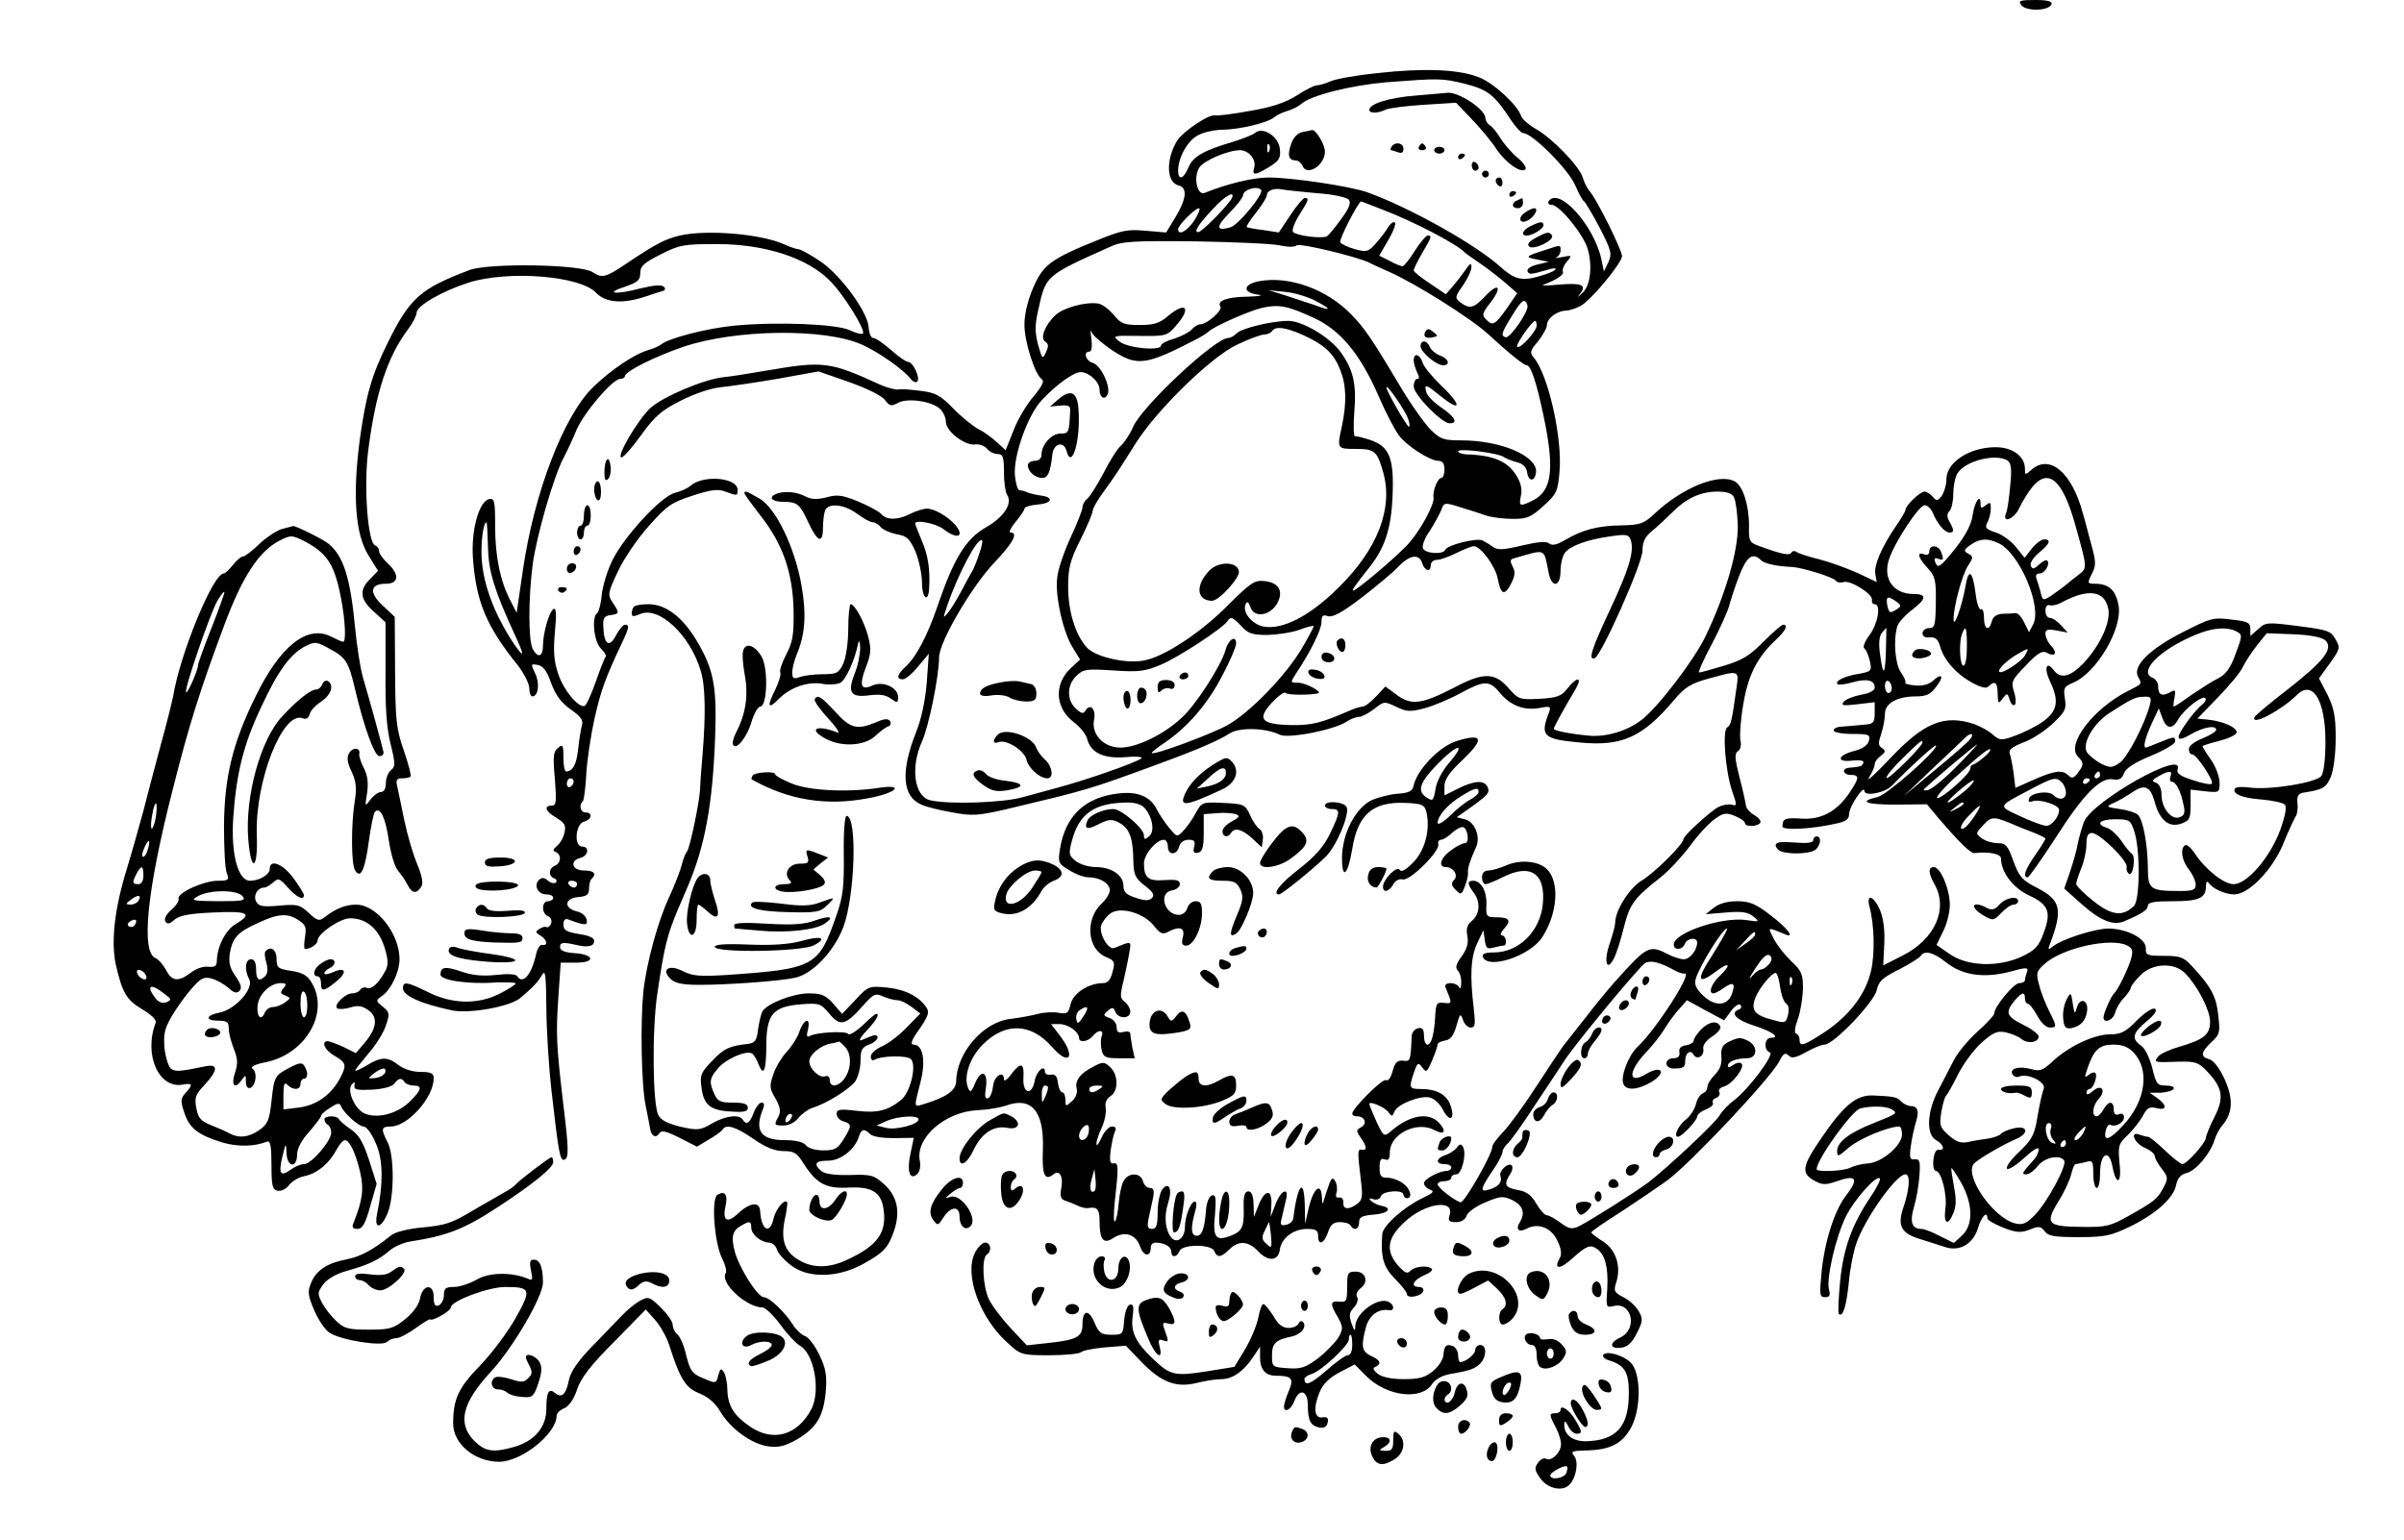
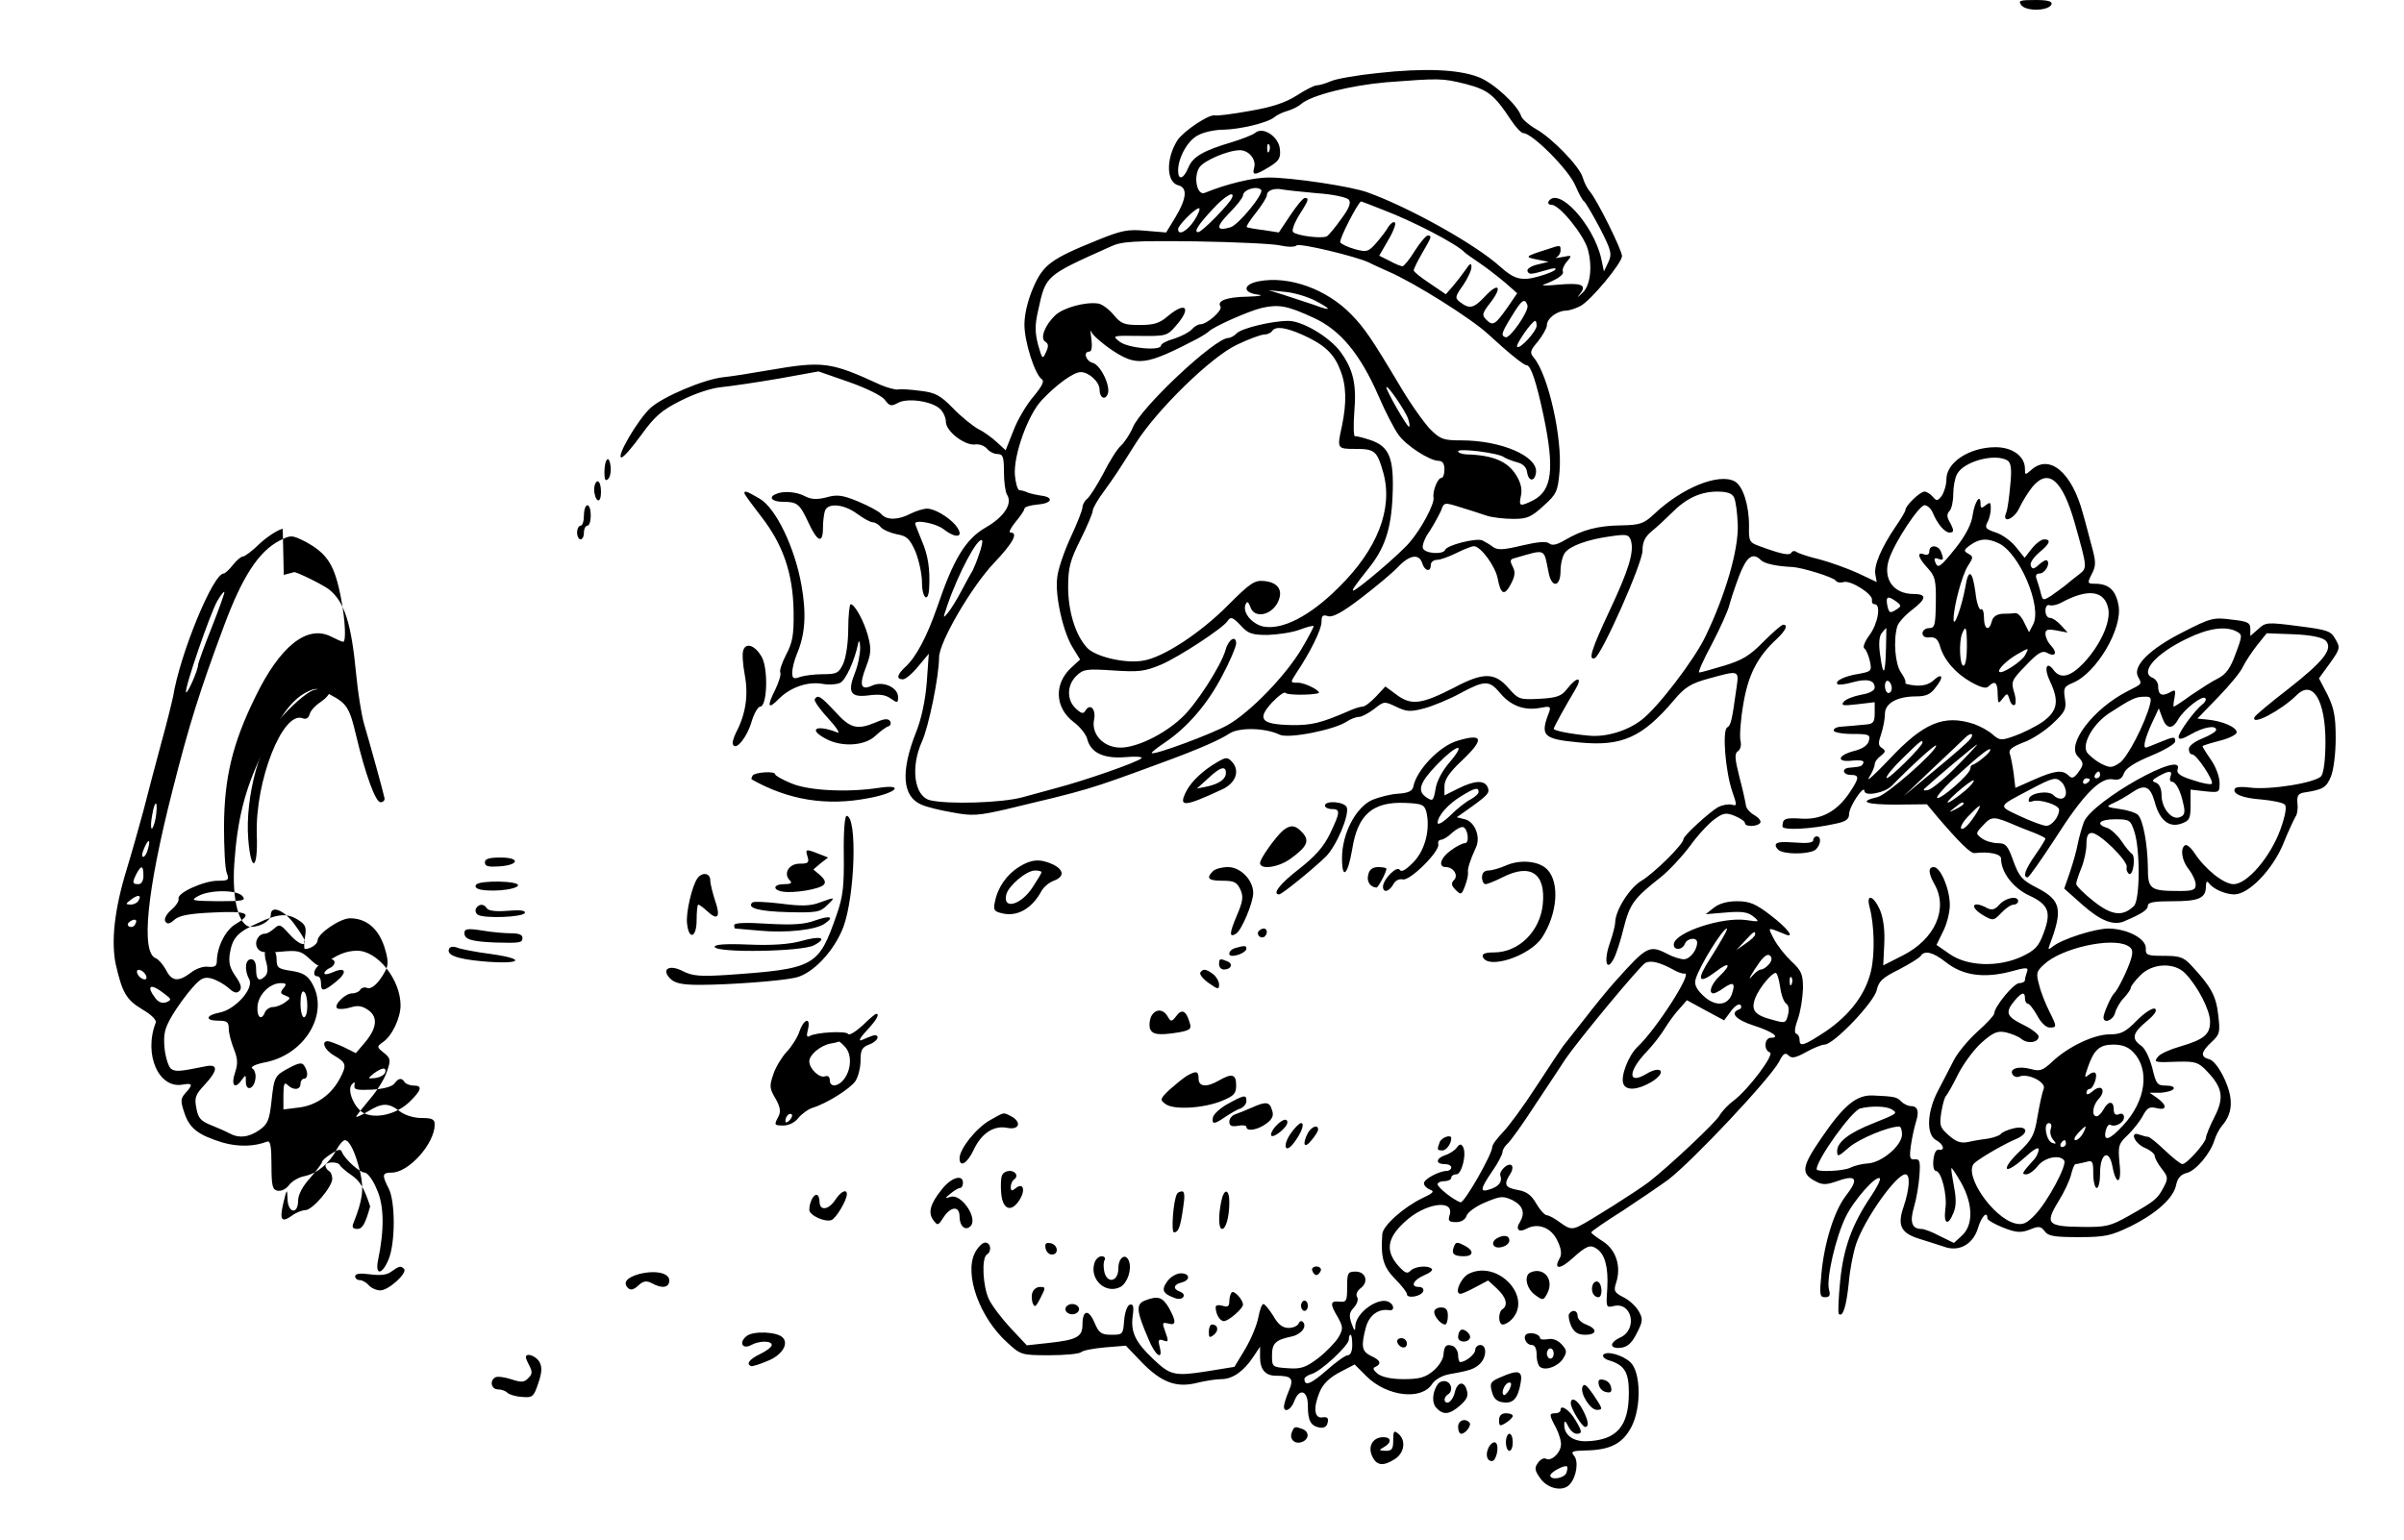
<svg xmlns="http://www.w3.org/2000/svg" version="1.0" width="938.667" height="601.333" viewBox="0 0 704 451">
  <path d="M592 1.6c1.6 1.8 8.1 1.6 8.8-.4.2-.8-1.1-1.2-4.8-1.2-4.6 0-5.1.2-4 1.6zM403.5 21.4c-6 .6-12.3 1.7-13.8 2.4-1.6.7-3.4 1.2-4.1 1.2-.7 0-3.3 1.3-5.9 3-3.3 2.1-7.3 3.4-13.7 4.5-5 .9-9.6 1.5-10.3 1.3-1.8-.3-9.1 4.6-10.9 7.3-3.4 5.4-3.3 12.3.3 13.2 2.7.7 2.4 3.8-.8 9.2l-2.8 4.6-6-.5c-5.2-.5-7.1-.1-14 2.7-13.9 5.6-16 7.3-18.9 13.9-1.6 3.7-2.6 7.8-2.6 10.9 0 5.1 3.1 14.7 5.1 16 .8.5.1 2-2.4 5-2 2.3-4.7 6.8-5.9 10l-2.3 5.8-2.5-2.3c-1.4-1.3-3.8-3.1-5.5-3.9-1.6-.9-5-3.6-7.4-6.1-3.7-3.8-5.2-4.6-9.5-5.1-2.9-.4-5.9-.6-6.6-.4-.8.1-3.1-.5-5-1.3-15-6.9-16.9-7.1-33.2-4.3-5.1.9-10.9 1.8-13 2-5.6.6-17.7 5.7-21.3 9-3.7 3.4-10.2 14.5-8.5 14.5.6 0 3.2-3 5.8-6.6 3.9-5.4 5.9-7.2 11.5-10 4.1-2.1 8.9-3.7 12-4 2.9-.3 10.4-1.4 16.8-2.5l11.6-2.1 8.9 3.1c5.1 1.8 9.6 4 10.5 5.2 1.4 1.9 1.9 2 3.9.9 2.8-1.5 9.7-.5 12.2 1.7 1 .9 1.8 2.6 1.8 3.9 0 2.7 5.5 7 8.6 6.6 1.1-.2 2.7.4 3.4 1.2.7.9 2.1 1.6 3.1 1.6 1.6 0 1.9.8 1.9 5.2 0 2.9.4 5.9.9 6.7 1.7 2.6-.8 6.5-6.2 9.6-5.9 3.4-9.4 9.1-14.2 23.2-3 8.7-6.2 14.8-9.4 17.7-2.4 2.2-2.7 3.6-.7 3.6.8 0 2.8-1.7 4.5-3.8l3.1-3.7-.6 8.4c-.4 5.2-1.6 10.8-3.1 14.5-4.6 11.6-4.1 18.9 1.5 21.3 1.5.7 5.6 1.7 9.2 2.3 5.7 1.1 7.6.9 15.5-.9 24.3-5.8 24.1-5.7 45-13.4 11.5-4.2 17.6-6.9 20.5-8.8 2.8-1.9 10.6-1.7 14.7.3 2.5 1.3 16.2-1.4 19.8-3.9 1.1-.7 2.6-1.3 3.5-1.3.8 0 2.8-1.1 4.4-2.3 2.9-2.3 3-2.3 6.4-.7 3.1 1.5 4.1 1.6 8.3.5 2.6-.7 7.4-2.7 10.5-4.4 7.1-3.8 8.5-3.9 11.6-.2 3.1 3.8 7.1 5.3 11.6 4.5 3.1-.6 3.4-.5 2.9 1.1-2.8 7.1-1.9 8 8.9 9 12.4 1.2 18.4-1.5 27.7-12.5 3.1-3.7 4.9-4.8 10-6.2 9.1-2.5 9-2.6 8.2 2.9-1.3 9.3-1.6 10.8-2.7 11.4-1.5.9-.5 13 1.5 18.8 1.4 4 1.4 4.3-.2 3.8-1-.2-2.7.1-3.9.7-2.5 1.4-10.2 8.4-10.2 9.4 0 1.5-8.6 10-12.3 12.2-3.5 2.1-7.7 8.7-7.7 12.3 0 .8-.7 3.4-1.5 5.8-1.9 5.2-1.1 8.8 1 4.9.8-1.4 2.1-5.5 3-9.2 1.8-7 2.9-8.6 10.8-14.8 2.4-1.9 6.3-6.1 8.7-9.3 2.3-3.2 5.6-6.7 7.2-7.8 2.5-1.8 3.3-1.9 5.8-.9 1.7.7 3 1.6 3 2.1 0 1.2 3.7 1.1 4.5-.1.3-.5-.5-1.5-1.7-2.2-1.3-.7-2.4-2-2.5-2.8-.1-.8-.9-4.6-1.9-8.3-1.4-5.6-1.5-7-.4-7.7.7-.5 1-1.7.7-3-.3-1.2 0-6 .8-10.6 1.4-8.6 4.1-14 9.9-19.3 2.6-2.5 3.3-4.1 1.8-4.1-.5 0-3.1 2.3-5.8 5-4 4.1-6.2 5.4-11.5 7-3.6 1.1-6.9 2-7.3 2-.4 0 1.2-3.7 3.7-8.3 2.4-4.6 4.7-9.7 5.1-11.3.4-1.6 1.7-5.5 2.9-8.7 2.2-5.7 4-7 6.4-4.6 1 1 4.6 1.8 9.3 2 2.9.2 12 3 12.6 4 .3.5 1.4.7 2.3.4 2.1-.6 8.7 3.6 8.3 5.3-.1.7.2 1.2.8 1.2 1.9 0 1 5.6-1.5 9-1.4 1.9-2.1 3.6-1.5 4 .5.3 1.2 2 1.6 3.7.6 2.9.4 3-3.3 3.7-4 .6-7.1 2.1-6.2 3 .3.3 2.2.1 4.3-.5 4.3-1.2 6.6-.7 6.6 1.5 0 .9-1.5 1.7-3.9 2.1-2.2.4-4.5 1.3-5.1 2-1 1.2-.4 1.3 3.9.8l5.1-.6v3.2c0 2.5-.4 3.1-2.2 3.3-1.3.1-3.2.3-4.3.4-1.1.1-2.8.2-3.7.3-1 .1-1.8.5-1.8 1.1 0 .5 2.4 1 5.4 1 4.9 0 5.4.2 4.9 2-.3 1.3-1.9 2.4-4.4 3-4.9 1.3-5.2 3.4-.4 2.8 2.2-.2 3.4 0 3.2.6-.4 1.1-.7 1.2-4.2 1.5-2.3.2-1.8 2.1.5 2.1 2.6 0 2.5.9-.3 5.1-3.7 5.6-8.4 8.1-14.2 7.7-4.8-.3-5.5 0-5.5 2.3 0 1.2 8.4.8 15.5-.8 3-.6 4-1.3 4-2.8 0-2.2 4.4-8.8 4.5-6.8 0 1.7 6 .6 8.1-1.6 5.3-5.5 12.9-12.4 12.9-11.7 0 1.8-14.5 14.5-17.2 15.1-5.7 1.3-3.5 2.2 5.4 2.2l9.1-.1 2.9 3.5c6.5 7.6 9.9 11 11.1 10.8 4-.5 7.7.2 7.7 1.6 0 4 3.5 8.6 8.2 10.8 5.8 2.7 6.6 4.9 4.2 11.2-1.4 3.8-2.5 4.9-6.3 6.7-6.9 3.2-15.9 2.9-21.1-.7l-3.9-2.7 1.9-3.9c1.1-2.1 2-5.6 2-7.8 0-4.6-2.7-11.1-4.7-11.1-1.7 0-1.6 1.8.2 5 4.1 7.2.2 16.1-9.3 20.9l-5.7 2.9.3-6.2c.2-3.9-.2-7.4-1.2-9.9-1.9-4.4-4.2-5.1-3.1-1 1.4 5.3 1.6 13.8.4 18.8-1.6 6.8-6.2 12.8-13.2 17.6-6.4 4.2-7.7 4.7-7.7 2.5 0-.8-.4-1.6-1-1.8-.6-.2-.4-1.9.5-4.3.8-2.2 1.4-6.2 1.5-8.9 0-4.2-.4-5.2-3.4-8-1.8-1.7-4.1-4.6-5.1-6.5-1.9-3.7-2.1-3.6 3.3-1.4 3 1.3.7-1.8-4.3-5.6-4.4-3.4-6.2-4.1-9.8-4.1-2.9 0-5.3.7-6.8 1.9l-2.4 1.9 6-.5c4.7-.4 6.4-.1 8 1.2 1.9 1.6 1.8 1.6-2.3 1-6.9-.9-20.3 3.5-21 6.9-.4 2 2.4 2.1 3.2.1.6-1.7 3.6-2.1 3.6-.4 0 2.2-2.1 4.9-3.9 4.9-1 0-3.2-.7-4.7-1.5-5.4-2.8-6.1-2.4-15.4 8-2 2.2-6 7.1-9 11-3 3.8-5.8 7.4-6.3 8-.4.5-3.9 5.8-7.7 11.6-3.8 5.9-8.3 12-10 13.7-1.6 1.7-3 3.5-3 4.2 0 2.1-8.2 16.5-9.3 16.2-1.9-.6-6.7-4.3-6.7-5.3 0-.5.9-.9 2-.9s2-.5 2-1c0-.6.7-1 1.5-1 1.6 0 3.1-6.2 1.9-8.1-.5-.9-1-.8-1.8.3-.6.8-2.1 1.8-3.4 2.2-2.7.9-2.9 2.6-.2 2.6 1.1 0 2 .4 2 1 0 .5-.6 1-1.3 1-2.2 0-6.7 2.4-6.7 3.6 0 .7.8 1.5 1.8 1.9 1.4.5.9 1-2.3 2.5-5.4 2.6-11.5 8-11.7 10.5-.5 6.9.3 9.6 3.7 13.1 1.9 1.9 3.5 3.9 3.5 4.5 0 1.4 4.3.7 4.8-.9.2-.6-.3-1.2-1.2-1.2-2.7 0-1.8-2 1.4-3.4 1.7-.7 2.7-1.5 2.3-1.9-1.1-1.1-4.8-.8-6.2.5-1 1.1-1.7.7-3.7-1.5-3.7-4.3-3.2-8 1.9-12.7 5.9-5.6 14.8-6.9 13.2-2-.5 1.6-.2 2 1.9 2 1.5 0 2.7-.7 3.1-1.9.3-1 2.8-2.8 5.5-3.9 4.5-1.9 5.2-1.9 8-.6 3 1.6 3.7 3.7 2.1 6.4-1.4 2.1-.3 3.2 2 1.9 3.4-1.8 7.3-.2 9 3.6 1.1 2.2 1.3 3.9.7 5-2 3.4 0 3.5 3.7.1 4.1-3.7 5.2-4.1 7.1-2.8 2.4 1.6 3.4 5.4 3.1 11.3-.4 5.9-.4 6 1.8 5.5 5.4-1.4 7.2 6.8 2 9.2-3.3 1.5-3.2 3.4.2 3 1.9-.2 3.2-1.4 4.6-4.2 1.8-3.5 1.9-4.2.6-6.5-.8-1.4-2.8-3.3-4.5-4.1-2.7-1.4-2.9-1.9-2.1-4.3 1.5-4.7 0-9.5-3.8-12-1.9-1.2-3.5-2.4-3.5-2.7 0-.3 4.2-3.2 9.3-6.4 5-3.3 11-7.4 13.2-9 7.4-5.7 29.9-29.7 32.5-34.6 1.2-2.4 1.8-2.8 2.8-1.8.9.9 2 .7 5.1-1 2.1-1.2 4.6-2.2 5.4-2.2 2.7 0 14.6-12.5 15.3-16 .6-2.6 1.7-3.6 6.5-6 3.1-1.6 6-3.4 6.4-4 1.1-1.7 3.6-1.1 7.4 1.9 4.8 3.8 10.9 4.7 18.5 2.8 5.1-1.4 5.7-1.4 5.2 0-.3.8-.6 1.9-.6 2.4s-.8.9-1.7.9c-1.7.1-7.3 7-7.3 8.9 0 .5-2.2 2.9-4.9 5.3s-5.8 6.2-6.9 8.3c-1.1 2.2-3.2 6.2-4.6 8.9-3.3 6.2-3.6 13-.6 14.6 2.2 1.2 2.7 3.1.8 2.8-.8-.2-1.4 1-1.6 2.9-.2 1.8.1 3.3.7 3.3 1.6 0 3.4 7 2.8 11.1-.6 4.5.8 5.2 2.4 1.1.8-1.9.8-4.2.1-7.7-.5-2.8-.9-5.1-.7-5.3.1-.2 1.4 1.8 2.9 4.4 3.4 6.2 3.5 12.2.2 15.3l-2.4 2.2-4.1-2c-2.2-1.2-4.6-2.1-5.4-2.1-2.8 0-3.5-2-2.2-6.4.7-2.3 1.4-6.4 1.6-9.2.3-4.2.1-4.9-1.3-4.8-1.5.2-1.7-.4-1.2-4 .3-2.2 1-5.4 1.5-7 1-3.1.5-4.6-1.6-4.6-.7 0-2-.6-2.7-1.3-1.3-1.4-2-1.5-8.3-1.8-4.8-.2-8.5 2.8-15 12.3-5.9 8.6-6.2 10.5-1.9 12.8 2 1.1 3.1 1.1 5.8.2 6.3-2.3 7.2-1.1 3 4.3-3.3 4.4-6.2 13.7-7 22.6-.6 6.2-.5 6.9 1.1 6.9 1.3 0 1.6-.6 1.1-2.3-.8-3.2 2-15.3 4.9-21.2 2.4-5 9-12.4 10-11.3.3.3-.8 2.6-2.5 5.1-5.6 8.3-8.1 15.1-9.1 24.8-.5 5.1-.7 9.5-.4 9.8 1.2 1.1 2.2-2.3 2.9-9 .3-3.8 1.3-9 2.2-11.6 2.5-7.3 11.7-20.3 14.4-20.3 1.5 0 1.2 4.3-.5 9.4-2 5.7-.8 7.9 4.9 9.6 2.3.7 5.3 1.7 6.9 2.2 4.3 1.6 8.4-.6 9.9-5.3 1-3.5 2.8-5.4 2.8-3 0 .5 2.1 1.7 4.6 2.7 3.8 1.5 5.2 1.6 7.8.6 2.6-1.1 3.3-1 4.4.5 1 1.4 2.8 1.7 10 1.7 7.7 0 9.4-.4 15.2-3.2 7.6-3.8 12.6-8.3 13.3-12.2.4-1.9 1.4-3 3.1-3.4 2.7-.7 6.9-5.7 8.1-9.6.4-1.4 1.4-3.2 2.1-4.1 3.3-3.7 3.5-8 .9-13.7-1.5-3.3-3.3-5.6-4.5-5.9-2.7-.7-2.5-2.1.6-5 2.5-2.3 2.6-2.9 2-8-.6-5.5-2.1-8.3-7.8-14.4-2.3-2.5-3.4-2.9-8.1-2.9-4.9 0-5.4-.2-5.3-2.2.1-2.8-5.3-5.7-10.9-5.8-4 0-13.7 3.1-16.4 5.3-1.2 1-1.4.9-.9-.4 4-10.6 3.4-13.2-3.8-16.9-4.3-2.2-5.1-3.2-6.8-7.8-1.6-4.5-2.2-5.2-4.5-5.2-1.5 0-3.6-.6-4.7-1.4-1.9-1.4-1.9-1.5.5-4 2.4-2.6 3.1-2.5 9.6.3 1.1.5 3.5 1.4 5.3 2.1 1.7.7 3.2 1.4 3.2 1.7 0 .2-1.3 2.4-3 4.8-3 4.3-3.7 6.5-2.2 6.5.4 0 4.1-5.3 8.2-11.6 8.1-12.7 13.1-17.8 16.8-17.1 1.7.3 2.6-.1 3.2-1.8.6-1.5 3.1-3.1 7.9-5.1 3.9-1.6 7.1-3.5 7.1-4.2 0-1.5-.3-1.5-4.7.3-1.9.8-3.7 1.5-3.9 1.5-.9 0-.2-2.8 1.7-7l2.1-4.5 1 2.7c1.2 3.4 3 3.6 4.7.5 1.7-2.9 7-7.1 7.9-6.2.4.3 0 1.2-.8 1.8-2.3 1.8-7 8.2-7 9.6 0 .9 1.2.6 3.6-.8 3.6-2.1 7.4-2.8 7.4-1.3 0 .5-1.8 1.6-4 2.5-2.3.9-4 2.2-4 3.1 0 .9.4 1.6 1 1.6 1.3 0 6.5 7.9 5.7 8.6-.3.3-2.8-.1-5.6-1.1-3.6-1.1-4.8-2-4.4-3.1 2.3-6.1-24.7 9.1-27.4 15.3-.6 1.6-1.4 4.4-1.8 6.3-.3 1.9-1.4 5.7-2.3 8.4l-1.7 4.9 5.4 4.8c5.2 4.6 9 6.1 12.1 4.8 5.4-2.3 7-3.4 7-4.6 0-1 1.9-1.3 7.3-1.3 7.7 0 9.7-.9 9.7-4.4 0-1.3.3-1.6.8-1 1.1 1.7 4.8 3.4 7.5 3.4 4.2 0 11.1-7.1 14.3-14.7 1.5-3.8 3.2-7.3 3.6-8 .5-.6.8-2.4.6-3.9-.2-2.2.2-2.9 1.7-3.2 5.8-.9 6.7-1.4 8.1-4.7.8-2 1.4-6.7 1.4-11.3 0-6.4-.5-8.8-2.4-12.7l-2.5-4.8 3.2-4.4c3-4.2 3.1-4.6 1.6-7.1-1.3-2.4-2.3-2.7-10.9-3.8-9.1-1.2-9.6-1.1-11.7.9l-2.3 2v-2.1c0-1.8-.8-2.2-5.5-2.7-5.2-.7-6.1-.5-14.1 3.6-9.9 5-14.9 10-13.3 13.1 1.2 2.3 1.4 2-3.1 4.3-10 5.1-18 15.6-14.5 19.1 1.8 1.9 1.8 2.4 0 4.8-1.2 1.6-1.8 1.7-2.7.8-1.8-1.8-4.1-1.5-10.2 1.2l-5.4 2.4-.5-4.2c-.3-2.2-.8-4.8-1.1-5.7-.5-1.2.4-2 3.9-3.4 2.6-.9 6.5-3.5 8.7-5.6 3.6-3.4 4-4.2 3.5-7.3-.5-3.1-.2-3.5 2.4-4.6 6.9-2.9 14.6-16 13.3-22.7-.8-4.4-2.8-6.2-6.6-6.3-2.6 0-2.6-.1-1.2-2.9 1.3-2.5 1.2-3.6-.2-8.7-.9-3.3-1.9-7.3-2.4-8.9-3.2-12.1-9.8-17.7-15.2-12.8-1.7 1.5-1.8 1.5-1.8-.4 0-3.6-3.6-6.3-8.6-6.3-7.6 0-14.4 4.4-14.4 9.4 0 1.7-.7 3.9-1.4 4.9-1.2 1.5-1.5 1.5-2.6.2-.7-.8-1.8-1.5-2.4-1.5-1.3 0-5.6 4.1-5.6 5.4 0 .4-1.3 2.6-2.9 4.9-4.2 6.2-6.4 11.4-5.9 14l.4 2.2-5.5-2.6c-3.1-1.4-8.1-3.2-11.1-4-3-.7-6-1.7-6.7-2.1-.6-.5-1.4-.5-1.7.1-.6.9-2.7.5-9.3-1.9-3-1.1-3.2-1.4-3.1-6 0-6.1-1.8-11.7-4.2-13-4.7-2.5-15.5 1.9-23.6 9.6-3 2.8-4.1 3.2-9.7 3.3-6.8.1-11.3 1.3-16.4 4.3-2.4 1.4-3.7 1.7-4.6 1-.8-.7-3.3-.5-8 .6-5.4 1.3-7.2 1.4-8.5.4-.9-.7-2.3-1.5-3.1-1.9-1.7-.8-10.5 1.4-10.9 2.8-.6 1.4-5.9 1.1-6.5-.5-.3-.7.5-3 1.9-4.9 1.3-2 2.8-4.8 3.4-6.1.9-2.5.9-2.5 5.7-1 2.6.8 6.1 1.9 7.8 2.5 1.6.5 5.1.9 7.7.9 4 0 5.2-.5 8.8-3.8 3.8-3.4 4.2-4.2 4.7-10 .9-9.8-3.3-28.4-7.5-33.4-1.3-1.5-1.1-2.1 1.2-4.8 1.4-1.8 2.6-3.9 2.6-4.7 0-2 2.9-4.2 5.5-4.3 1.1 0 3.1-.7 4.4-1.4C466 87.9 475 77 475 75c0-1.7-7.4-16.7-9.5-19-.7-.8-1.6-2.6-2-4-.9-3.2-8.9-11.5-13.7-14.2-2.1-1.2-4-2.9-4.3-3.7-1-3.3-8.2-9.9-12.5-11.5-5.9-2.3-15.9-2.7-29.5-1.2zm25.7 3.2c6.5 1.7 8.4 3.1 13.3 10.6 1.4 2.1 3 3.8 3.6 3.8 2.6 0 13.4 10.8 15.3 15.5.9 2.1 2 4.2 2.5 4.5.4.3 2.5 3.8 4.6 7.8 3.4 6.6 3.6 7.6 2.5 10l-1.3 2.7-.8-3.8c-2.3-10-12.6-21.2-15.4-16.7-.3.5 0 1 .9 1 2.3 0 9.5 8.9 10.6 13.1 1.4 5.1.7 10.7-1.6 12.7-1.7 1.6-1.7 1.6-.5 0 1.8-2.4 0-3-6.7-2.4-3.1.3-5 .3-4.2 0 4-1.5 6-2.9 5.7-3.8-.3-.6.3-2 1.2-3 1.5-1.8 1.5-1.9-1.4-1.3-1.6.3-2.4.4-1.7.1.6-.3 1.2-1.2 1.2-2 0-1.7.1-1.7-4.1-.3-6.3 2-6.5 2.2-2.9 2.9l3.5.7-3.3.8c-1.8.4-3.1 1.3-2.9 1.9.5 1.1.8 1.1 6-.4 1.5-.5 2.5-.5 2.2-.1-.2.5-2.5 1.4-5 2.1-4.9 1.4-7.1.8-11.2-2.9-7.2-6.5-26.3-17.2-38.7-21.7-4.8-1.8-22.3-4.4-29.1-4.4-4.4 0-12.1 1.8-18.7 4.5-2.2.9-3.4-4.5-1.6-7.4 1.2-2 8.4-5.1 11.9-5.1 2.6 0 4.8 2.7 4.2 5-.7 2.5.1 2.5 4.4-.1 2.9-1.8 3.4-2.6 3.1-5.3-.4-3.6-4.9-6.6-7.2-4.7-.7.6-3.8 1.8-6.7 2.7-8.5 2.5-11.6 4.3-12.9 7.5-1.4 3.4-3 3.8-3 .9 0-3.8 2.8-8.9 5.9-10.4 1.6-.9 4.9-1.6 7.3-1.6 4.9-.1 12.9-2 14.9-3.6.8-.7 2.5-1.5 3.9-1.9 1.4-.4 3.2-1.3 4-2 2.9-2.6 14.6-5.5 25-6.4 15.7-1.2 16.3-1.2 23.2.5zm-57.5 19.6c-.3.8-.6.5-.6-.6-.1-1.1.2-1.7.5-1.3.3.3.4 1.2.1 1.9zm-2.4 11.4c1 1-6.6 10.3-9 11-4.2 1.2-4.3-.1-.4-4.1 2.2-2.2 4-4.5 4.1-5.2 0-1.7 4-3 5.3-1.7zm16.4 1c4.6.3 8.7 1.2 9.3 1.9.7.9.1 2.5-2.2 5.6-1.7 2.4-3.6 4.7-4.2 5.1-1.3.8-8.7-.1-9.9-1.2-.5-.4.3-2.6 1.7-4.9 2.8-4.4 3.1-5.1 1.7-5.1-.5 0-2.4 2.3-4.2 5l-3.4 5.1-4.5-.7c-2.5-.3-4.7-.7-4.9-.9-.2-.2 1.1-2.2 2.8-4.3 1.7-2.2 3.1-4.4 3.1-5 0-1.4 2.1-2.2 4.5-1.7 1.1.2 5.7.7 10.2 1.1zm-24.9 1.3c-.6 1.7-8.8 10.1-9.9 10.1-1.4 0-.1-2.1 4.4-6.9 3.4-3.7 6.4-5.4 5.5-3.2zm44.3 3.6c8.9 3.4 21.6 10 23.9 12.5.3.3 2.3 1.7 4.5 3.2 2.2 1.5 5.5 4.1 7.4 5.7l3.4 3-2.8 4.1c-3.6 5.1-4.3 5.6-6.2 3.7-1.4-1.4-1.3-1.9 1.2-5.1 3.6-4.7 2.3-6-1.6-1.8-3.3 3.5-4.5 3.8-7.2 1.8-1.7-1.3-1.7-1.6.8-5.1 1.4-2.1 2.5-4.5 2.4-5.4 0-1.2-.5-.9-1.7.9-.9 1.3-2.6 3.5-3.7 4.8l-2.1 2.4-4.7-3.2c-2.6-1.7-4.7-3.4-4.7-3.8 0-.4 1.1-2.7 2.5-5.1 2.8-4.8 2.9-5.1 1.6-5.1-.5 0-2.2 2-3.8 4.5-1.5 2.5-3.2 4.5-3.6 4.5-.4 0-2.2-.7-3.8-1.6l-3-1.5 2.6-4.5c1.5-2.5 2.4-4.9 2-5.2-.4-.4-1.2.2-1.9 1.2-.6 1.1-2.2 3.2-3.6 4.8-2.3 2.6-2.8 2.7-6.2 1.8-2.1-.6-4-1.5-4.3-2-.5-.7 5.2-11.8 6.1-12 .1 0 3 1.1 6.5 2.5zm-55.3 3c-2.1 3.2-4.8 4.7-4.8 2.6 0-1.1 5-6.1 6.1-6.1.5 0-.1 1.6-1.3 3.5zm25.1 7.4c2.2.5 4.3.5 4.8 0 .8-.8 17.4 3.2 21.2 5 .9.5 3.4 1.6 5.6 2.6 7.5 3.2 24.2 13.7 29.2 18.3 6.1 5.6 10.5 9.2 11.4 9.2 1.2 0 2.9 5.2 4.9 14.7 3.3 15.7 2.5 21.9-2.9 24.8-4 2-4.4 1.9-3.7-1.3.4-1.8 0-3.8-1.4-6-2.5-4.1-6.9-5.9-14.7-6.1-1.3-.1-2.3-.5-2.3-.9 0-1 11.9.5 13.4 1.7.6.4 2.3 1.1 3.8 1.5 1.7.4 2.8 1.4 3 2.9.4 2.8 2.2 2.9 2.6.2.7-4.8-10.1-9.5-21.9-9.5-5.2 0-6.1-.3-9.1-3.3-1.8-1.9-5.8-7.5-8.8-12.6-8.4-14.1-10.5-17.1-14.3-21-7.2-7.4-18.2-11.4-27.1-9.7-4.6.9-4.8 3.3-.3 3.9 1.9.2.7.5-2.8.6-6.3.1-9.2 1.2-8.1 2.9.7 1.1-3.9 5.2-5.9 5.2-.7 0-1.8.7-2.5 1.5s-3 2-5.1 2.7c-2.2.6-3.9 1.5-3.9 2 0 1.7-9.7.8-12.1-1.1-2.3-1.8-2.2-1.8 5.7-1.7 7.8.1 8.2 0 10.7-2.9 4.7-5.3 3.1-7.4-2.3-2.9-2.4 2.1-4.1 2.6-8.2 2.6-4.5 0-5.5-.3-7.7-3-1.4-1.7-3.5-3.2-4.6-3.3-3.7-.5-10 1.2-12.4 3.4-3.1 2.9-4.6 6.8-3 7.8 1 .6 1 1.4.2 3.1-1 2.2-1.1 2-2.3-2.2-.9-3.5-1-5.6 0-10 2.3-10.4 1.9-10.1 21.3-18.8 3.2-1.5 6.7-1.7 24.7-1.5 11.6.2 22.8.7 24.9 1.2zM385 88c5.2 2.7 5.1 3.3-.2 1.3-2.4-.8-6.3-2.1-8.8-2.9l-4.5-1.4 4.8.5c2.6.2 6.5 1.4 8.7 2.5zm62.3 1.4c.6 1.6-5.1 9.8-6.4 9.4-1.4-.5-1.3-1.1 1.7-6 3.1-5.1 3.9-5.6 4.7-3.4zm-62.6 3.7c7.7 3.5 13.6 10.5 19 22.9 2 4.7 4.7 9.8 5.8 11.3 2.2 3.2 9.2 7.7 11.8 7.7 1.1 0 1.7.8 1.7 2.5 0 1.4-.4 2.5-.9 2.5-1.1 0-2.6 3.9-2.3 5.7.4 1.8-3.6 9.3-7.1 13.3-3 3.5-15.4 14-16.4 14-.5 0 .2-1.1 4.4-6.4 4.8-5.9 6.7-11.6 7.1-21.2.5-11.2-.9-14.6-6.5-16.5-2.1-.7-4.1-1.2-4.5-1.1-.4.1-.5-3.1-.2-7.1.7-8.2-.3-12.5-4.1-17.7-3.2-4.3-11.1-9-15.2-9-4.8 0-13.5 2.1-15.1 3.6-.7.8-1.9 1.4-2.5 1.4-3.9 0-25.6 20.3-28 26.3-.8 1.9-2.4 4.3-3.5 5.3s-3.4 4.7-5.1 8.1c-1.8 3.4-3.9 6.7-4.7 7.4-.8.6-1.4 1.8-1.4 2.5 0 .8-1.6 4.8-3.5 8.9-1.9 4.1-3.7 9.4-3.9 11.7-.7 5.2 1.7 16 4.6 20.6l2.1 3.4-2.6 2.4c-5.1 4.7-4.8 11.7.7 15.9 1.9 1.4 3.7 3.7 4 5 1 4 4.8 5.8 11.1 5.3 3.1-.3 5.2-.1 4.8.3-1.2 1.2-16.8 6.6-24.8 8.7-2.2.6-6.7 1.8-9.9 2.7-5.9 1.7-22 2.2-27.3.9-4.6-1.2-5.7-9.7-2.3-17.2 2-4.4 5-19.2 5-24.6 0-4.5 9.6-20.9 16.2-27.8 5.5-5.8 7.1-8.8 4.7-8.8-.6 0 .1-1.4 1.5-3.1 1.4-1.7 2.6-3.4 2.6-3.9s1.7-1 3.8-1.2c4.2-.3 5-2.1 1.2-2.6-1.4-.2-3.2-.6-4-.9-.8-.4-1.9-.7-2.5-.7-.5-.1-1.1-2.1-1.3-4.5-.4-5.8 3.8-17.5 7.8-21.8 4.4-4.7 9.4-8.3 11.5-8.3 2.4 0 5.5 2.9 5.5 5.1 0 2.4 1.6 3.3 2.4 1.3.9-2.3-2.1-8.5-4.4-9.1-2-.5-2.9-3.3-1-3.3.7 0 .9-1.5.6-3.8-.3-2-.3-2.9 0-2 .3.9 3 3.3 6.1 5.4 7.3 4.8 9.8 4.5 24.8-3.3 1.7-.9 3.2-1.9 3.5-2.2 1.1-1.3 11.7-6 15.5-6.9 5-1.1 7.4-.7 15.2 2.9zm65.3 2.3c0 1.6-4.9 7-5.7 6.2-.6-.5 4.3-7.6 5.3-7.6.2 0 .4.6.4 1.4zm-68.5 2.7c6.2 2.8 9.1 5.4 10.9 10.1 1.9 4.5 2 9.7.6 16.5-1.5 6.8-1.5 6.8 4 6.8 5.6 0 6.3.6 8.1 7 2.9 10.5-1.7 22.4-13.1 33.6-8.4 8.4-16.6 12.6-22.2 11.4-3.2-.8-5.9-4-5.1-6.3.5-1.2.8-1.1 1.5.7 1.1 3.2 5.7 2.5 7.8-1.1 2-3.6.5-6.2-3.8-6.6-2.8-.3-4.1.6-10.6 7.1-7.9 8-18.8 15.2-24.7 16.2-5.2 1-14.2-1.1-16.6-3.8-3.4-3.7-5.5-10.7-5.5-17.8 0-5.6.6-7.8 3.6-13.8 2-4 3.6-7.8 3.6-8.5 0-.7 1.5-3.3 3.3-5.7 3.6-5 3.7-5.2 9.2-13.9 6.2-9.9 22.2-25.5 29.7-29 3.5-1.7 7.1-3 8-3 .9 0 2-.5 2.3-1 1-1.5 3.8-1.2 9 1.1zm30.9 24.7c.4 1.2.5 2.2.2 2.2-.6 0-6.6-10.5-6.6-11.5 0-1.3 5.7 7 6.4 9.3zm175.5 12.1c1 .7 1.3 2.4.8 7.2-.3 3.5-.8 7.2-1.2 8.1-1.4 3.4 2.4 1.9 3.9-1.5.8-1.7 2.5-4.5 3.8-6.1 4.7-5.6 8.8-2 12.4 10.7 3.7 13.2 3.7 13 1.2 15-1.3 1-3.1 2.4-4 3.2-.9.7-2.8 2.1-4.1 3-2.4 1.5-2.5 1.5-3.1-.9-.3-1.3-.9-3.1-1.2-4-.4-1-.1-1.6.9-1.6 1.5 0 3.2-2.8 2.2-3.8-.3-.3-1.3.2-2.4 1.2-1.5 1.4-2 1.4-2.4.3-.3-.8.8-2.4 2.4-3.8 3.2-2.6 3.7-3.9 1.5-3.9-.8 0-2.4 1.2-3.6 2.7l-2.1 2.7-2.5-3.1c-1.3-1.7-4-3.7-5.9-4.3-3-1-3.3-1.4-2.5-3 .6-1 1-2.9 1-4.1 0-1.8-.2-1.9-1.5-.9-1.2 1-1.5.9-1.5-.4 0-3.2-1.7-.7-2.3 3.2-.3 2.6-2 5.9-4.8 9.5-4.8 6-5.4 6.4-6.2 4.3-.4-1-.1-1.3.9-.9 1.6.6 1.7.2.8-2.1-.8-2-3.4-2.1-3.4-.1 0 .9-.6 1.2-1.5.9-2.3-.9-1.8 1 1 4 2.2 2.4 2.5 3.5 2.4 10.2-.1 6.6-.3 7.4-2 7.4-1 0-1.9.7-1.9 1.5 0 .9.8 1.4 2.2 1.2 1.5-.1 2.3.5 2.9 2.5 1.1 4 4.5 8 9.1 10.6 2.9 1.6 4.4 2 5.1 1.3 1.9-1.9 2.7-1.2 2.7 2.1.1 3 .2 3.1 1.4 1.5 1.4-1.8 1.5-1.7 2.1.2.3 1.2 1 1.9 1.5 1.6.4-.3.4-2-.2-3.8-.9-3-.7-3.5 3.5-7.8 3.5-3.7 4.8-4.4 6.1-3.7 2.5 1.4 3.2.1 1.3-2-1-1-1.7-2.6-1.7-3.5 0-1.3.6-1.5 3.3-1l3.2.6-1.9-2.1c-1.1-1.2-2.5-2.2-3.3-2.2-.7 0-1.3-.9-1.3-2.1 0-1.2.5-1.9 1.3-1.6.6.2 2.1-.1 3.2-.7 7.9-4.3 12.8-3.7 13.9 1.7.8 3.9-2.4 10.8-7.2 15.9-3.9 4.1-6.8 4.8-8.8 2.1-2.1-2.9-2.9-.5-1.1 3.2 2.8 5.9 2.3 8.8-2.2 12-2.2 1.5-5.9 3.3-8.2 4.1-3.9 1.4-4.3 1.3-6.3-.4-1.2-1.1-3.6-2.4-5.5-3.1-8.8-2.9-14.8-.4-24.8 10.3-4.2 4.4-6.9 6.9-6 5.4 1-1.5 1.7-3.3 1.7-3.9 0-.7.8-1.8 1.8-2.5 1.4-1.1 1.5-1.5.3-2.3-1.1-.7-1.1-1.5-.2-4.1.6-1.8 1.1-4.5 1.1-5.9 0-3.1 3.6-5.1 9.1-5.1 2.9 0 4.3-.6 5.8-2.7 2.5-3.1 1.9-4.4-.8-1.9-1.2 1.1-3.1 1.6-5.3 1.4-1.8-.2-3.1-.5-2.8-.8.2-.3-.3-1.6-1.3-3-1.7-2.4-2.3-9.3-1.1-13.5.3-1.1 2.3-3.3 4.4-4.9 4.2-3.2 4.3-4.6.4-4.6-6 0-9.1-4.5-7.2-10.2 1.7-5.1 8.8-15.8 10.4-15.8.8 0 1.9 1 2.4 2.2 1.3 3.2 3.5 5.8 4.9 5.8 1.4 0 1.4-.6 0-3.2-.8-1.4-.8-2.3 0-3.1.6-.6 1.1-2.8 1.1-5 0-2.1.5-4.7 1.1-5.8 2-3.8 11.2-6.2 14.8-4zm-80.1 10.8c.5 1 1 4.7 1.1 8.2.2 7.2-3.6 20.4-9.5 32.6-3.2 6.7-14 20.9-18.7 24.4-4.1 3.2-10.4 5.1-15.4 4.6-5.6-.5-10.3-1.5-10.3-2s3.5-6.8 6.2-11.3c2.4-3.9.8-4.3-2.2-.5-1.7 2.2-2.9 2.7-8.1 3-5.9.3-6.2.2-9.2-3.2-4-4.6-7.4-4.6-16 0-9.4 4.8-12.4 5.2-16.6 2.1l-3.4-2.5-2.7 2.9c-1.6 1.7-3.3 3-4 3-.7 0-2.6.6-4.3 1.4-7.9 3.4-10.6 4.1-16.6 4-8.8-.2-10.1-1.7-5.6-6.6 1.9-2 3.7-3.3 4-2.8.4.6 6.9.7 9.5.1 1.4-.4-3.7-3.1-5.8-3.1-2.4 0-2.4 0-.6-2.8 4.1-6.1 7.4-12.8 7.4-15 0-1.9.4-2.2 1.9-1.7 1.4.4 4.2-1.1 9.8-5.4 4.3-3.3 9.1-7.3 10.7-9 3.4-3.6 6.2-4 7.1-1.1.7 2.3 2.5 2.7 2.5.5 0-.8.8-1.5 1.8-1.5s3.5-.9 5.7-2 4.5-2 5.1-2c2 0 6.3 5.8 7 9.5.9 4.7 2 5.2 3.9 1.5 1.2-2.3 1.3-3.5.5-5s-.8-2.1.2-2.4c9.8-2.8 8.8-3.2 10.3 4.1.9 4.7 3.5 4.3 3.5-.5 0-2 .6-4.4 1.3-5.3 1.5-2 6.7-3.9 13.4-4.8 4.7-.7 5.3-.5 5.9 1.2 1 3.3-.6 8.6-6.2 20.5-5.3 11.3-6.4 14.7-4.4 14 1.9-.6 14-27.8 14-31.5 0-2.5.7-4 2.6-5.6 1.5-1.2 4.1-3.6 5.8-5.3 4.3-4.4 8.4-6.3 13.3-6.4 3.1 0 4.5.5 5.1 1.7zm-221 16.4c-.6 1.9-1.5 4.1-1.9 4.9-.5.8-2 3.5-3.3 6-1.3 2.5-3.1 5.4-4 6.5-1.5 1.8-1.5 1.7-.2-2.1 3.2-9.4 9-20.3 10.2-19.1.2.2-.1 1.9-.8 3.8zm298.4-3c6.1 2.7 12.9 18.6 10.2 23.8l-1.2 2.3-1.4-2.8c-.7-1.6-1.9-2.9-2.6-2.8-.6.1-2.4.2-3.8.2-1.7.1-2.8.9-3.1 2.2-.8 3.1-2.3 2.4-2.3-1.1 0-1.6-.4-2.8-.9-2.4-.5.3-1.3-2-1.6-5-.9-6.6-2.1-7.1-3-1.3-1 5.4-3.3 12-3.4 9.3-.1-3.4 2.5-13.3 4.3-15.9 1.5-2.3 1.5-2.6 0-3.4-1.4-.8-1.4-1.1.7-2.6 2.7-1.9 4.9-2 8.1-.5zm-29.9 17.1c1.6 1.2 1.6 1.4-.2 2.5-1.6 1-1.9.9-2.4-1.3-.5-2.7.1-3 2.6-1.2zm-191.7 7.3c1.9 2.1 3.2 2.5 7.6 2.5 2.9-.1 7.1-.7 9.3-1.5 2.1-.8 4-1.3 4.2-1.1.1.1-1.4 3.1-3.5 6.6-4.6 7.8-15 18.6-21.7 22.4-4.6 2.6-21.6 8.9-22.2 8.2-.2-.2 1.5-1.5 3.7-3 6.6-4.4 12.6-11.3 16.9-19.6 2.3-4.3 4.1-8.6 4.1-9.5 0-2.6-2.3-1.2-3.1 1.9-1.3 4.6-8.8 16.3-13 20-5.3 4.9-13.1 8.6-17.8 8.6-4.9 0-8.6-3.9-7.7-8.2.6-3-1.1-4.9-2.5-2.7-.6 1.1-1.2 1-2.8-.5-2.8-2.5-2.7-7 .2-9.7 2-1.9 2.9-2 10.7-1.5 7.5.5 9.2.3 14-1.7 5.2-2.2 18.3-10.8 19.5-12.8.9-1.4 1.6-1.1 4.1 1.6zm188.7 6.6c-.2 7.7-.8 8.4-1.7 1.8-.5-3.3-.3-5.6.5-6.5.6-.8 1.2-1.4 1.3-1.4 0 0 0 2.7-.1 6.1zm23.7-.6c0 3-.4 5.5-1 5.5-1.1 0-1.4-6.9-.4-9.4 1.1-2.7 1.4-1.8 1.4 3.9zm79-4.5c1.7.9 1.7 1.2-.3 6.5-1.5 4.2-2.8 6-5.1 7.2-1.7.8-5.2 3.1-7.9 4.9-2.6 1.9-4.9 3.4-5.1 3.4-.2 0-.1-1.2.2-2.6.4-2.4.3-2.5-1.5-1.5-2.3 1.2-3.3.6-3.3-2 0-.9-.7-1.9-1.5-2.3-4.1-1.5.7-7.1 9.9-11.5 6.3-3.1 11.4-3.8 14.6-2.1zm26 2.6c2.4 2.4-.4 6-11 14.3-5.2 4-9.6 7.7-9.8 8.2-1 2.7 7.8-2 12.3-6.4 4.7-4.8 8.5 1.3 8.5 13.6 0 5.1-.5 9-1.2 10-1.5 2-15.2 4.2-21 3.4-2.1-.3-4-.2-4.3.3-.9 1.5 2.1 2.8 7.8 3.2 3.2.3 6.2.9 6.8 1.5.6.6.2 3.1-1.3 7.3-2.9 8-9.7 16-13.7 16-2.9 0-8.4-4.4-11.5-9.2-1-1.5-2.2-2.5-2.7-2.2-1.5.9-1 4.5 1.1 7.1 1.1 1.4 2 3.4 2 4.4 0 1.6-.8 1.9-4.7 1.9-8.7 0-9.3-.5-9.3-6.9-.1-6.9-1.4-13.9-2.9-15.4-.6-.6-3-1.4-5.3-1.7-4.1-.6-4.2-.7-1.8-1.8 1.4-.6 3.8-2 5.4-3.1 3.7-2.5 5.3-1.8 6.6 2.8 1.4 5.3 4.1 7.6 7.7 6.4 2.5-.9 2.8-1.4 2.8-5.5v-4.5l4.3.5c4.1.4 4.2.4 4.2-2.5 0-1.7-1.1-4.7-2.5-6.7s-2.5-3.8-2.5-4c0-.2 2.3-.9 5-1.6 2.8-.7 5-1.8 5-2.5 0-1.5-4.2-3.3-8.5-3.7l-3-.3 6.1-6.3c3.4-3.5 6.7-7.5 7.3-9 .7-1.4 2.5-4.2 4.1-6.2l2.8-3.5 7.9.3c5 .2 8.3.9 9.3 1.8zm-88 4.4c-1 1.8-6.8 5.6-7.5 4.8-.6-.6 2.1-3.3 5-5 3.8-2.2 3.8-2.2 2.5.2zm-39 9.6c0 .8-.4 1.4-1 1.4-.5 0-1-.9-1-2.1 0-1.1.5-1.7 1-1.4.6.3 1 1.3 1 2.1zm75.6 4.8c-1.4 5.5-6.6 15.6-8.9 17.1-2.3 1.5-2.8 1.5-5.6.1-1.6-.9-3.4-2.4-4-3.3-1.4-2.6 2-8.4 6.6-11.4 6.5-4.2 7.7-4.8 10.2-4.8 2-.1 2.2.3 1.7 2.3zm-52.7 10.2c-.7.9-5.4 5-10.4 9.1l-9 7.5 8.5-8.1c4.7-4.4 9-8.5 9.5-9 1.7-1.7 2.8-1.2 1.4.5zm-13.9.9c0 1.1-9.9 10.9-10.5 10.4-.3-.4 1.8-3 4.7-5.8 5.1-5 5.8-5.6 5.8-4.6zm10.1 6.9c-3.5 3.6-7.3 6.7-8.4 7-1.2.3-1.6.1-1.1-.4 2.1-2 14.9-12.9 15.4-12.9.2-.1-2.4 2.8-5.9 6.3zm7.8-2.5c-1.3 1.1-2.7 2-3.1 2.1-.5 0-.8.6-.8 1.2-.1 1.6-8.9 9.3-9.7 8.5-.3-.3 1.7-2.6 4.3-5.1 7.9-7.2 10.8-9.5 11.2-9.1.3.3-.6 1.3-1.9 2.4zM615 227c0 .5-.5 1-1.1 1-.5 0-.7-.5-.4-1 .3-.6.8-1 1.1-1 .2 0 .4.4.4 1zm20.6.5c-.3.8-.1 1.5.4 1.5 1.2 0 2.6 2.7 3.4 6.6.6 2.5.3 3.3-1.1 3.8-2.4.9-5.3-2.7-5.3-6.5 0-1.8-.6-3.2-1.6-3.6-1.4-.5-1.2-.8.7-1.9 3.2-1.8 4.2-1.7 3.5.1zm-60.1 4.1c-5.2 4.3-7.2 4.8-2.5.6 2.5-2.2 4.7-3.8 5-3.6.2.3-.9 1.6-2.5 3zm28.3-2.4c.7.7 1.2 2 1.2 3 0 2-2 2.4-3.7.7-1.4-1.4-6.5-.7-7.1 1-.3 1 0 1.2 1.1.8 2-.7 7.7 1.1 7.7 2.5 0 2.1-2.2 4.8-3.8 4.7-.9 0-4.4-1.3-7.6-2.8-6.6-3.1-6.8-2.7 2.9-7.8 6.8-3.6 7.6-3.8 9.3-2.1zm8.2-.8c0 .3-.4.8-1 1.1-.5.3-1 .1-1-.4 0-.6.5-1.1 1-1.1.6 0 1 .2 1 .4zm-37 7.1c0 .2-1 .9-2.2 1.5-2.2 1.1-2.2 1-.4-.4 2.1-1.7 2.6-1.9 2.6-1.1zm4.1 2.2c-2.1 3.5-4.1 5.6-4.8 5-.3-.4.6-2.1 2.2-3.7 3.3-3.4 4-3.8 2.6-1.3zm45.9 5.8c1.8 5.3 1.7 20.2-.1 21.9-3.3 3.2-6.5 2.8-11.8-1.4-2.8-2.2-5.1-4.5-5.1-5.1 0-.5.7-2.6 1.5-4.6.8-1.9 1.5-5.1 1.5-6.9 0-2.4.4-3.4 1.6-3.4 2.2 0 10.5 8.1 10.2 10-.2.8.2 1.7.7 2 1.2.6 2-5.1.8-5.9-.5-.3-1.9-2-3.1-3.8-1.2-1.7-3.1-3.5-4.2-3.8-3.5-1.1-2.1-2.5 2.4-2.5 4.2 0 4.5.2 5.6 3.5zm-120.5 31.2c-.9 1.6-2.4 4.1-3.5 5.8-4.3 6.6-3.8 8.1 1.5 4.1 4-3.1 4.7-2.1 1 1.4-2.4 2.3-3.3 5-1.7 5 .4 0 1.8-.7 3-1.6 2.9-2 3.5-1.4 2.3 2-1.4 3.4-5.1 3.5-8.6 0-1.9-1.9-2.4-3.2-1.9-4.7 1.2-3.9 7.9-14.7 9.1-14.7.2 0-.3 1.2-1.2 2.7zm9.5-1c0 .5-1.3 1.7-2.8 2.7l-2.7 1.9 2.4-2.6c2.6-2.8 3.1-3.2 3.1-2zm109 3.3c1.5.8 1.7 1.6 1.1 3.8-.9 3.1-4 9.4-5 10.2-.8.7-3.1 5.8-3.1 7 0 2 2.8.9 3.4-1.3.3-1.2 1.4-3.2 2.6-4.4 1.1-1.2 2-2.5 2-3 0-.4 1.2-2 2.7-3.5 3.5-3.7 10.1-4 13.3-.6 3.7 3.9 7.1 10.6 7.2 13.9.1 3.9-1.7 5.4-8.9 7.5-2.8.8-5.7 2.1-6.3 2.9-1.4 1.7-1.2 1.8 6 1.5 4.9-.1 5.8.2 8.2 2.7 4.7 4.9 5.2 7.8 2.3 13.5-1.4 2.7-2.5 5.5-2.5 6.1-.1 1.5-5.6 7.7-6.9 7.7-.5 0-2.8-1.8-5.1-4s-4.5-4-5-4-1.5-.3-2.4-.6c-3-1.2-1.7 2.4 1.4 3.8 1.7.7 3 1.8 3 2.4 0 .6.9 2.3 2 3.7 1.9 2.4 2 2.9.6 5.5-1.8 3.4-2.5 4-10.1 8.3-5.5 3.1-6.7 3.4-13.8 3.3-10.1-.1-10.9-.9-7-7.3 1.7-2.7 3.4-6.3 3.8-8 .4-1.7 1-3.1 1.3-3.1.4 0 1.7-.3 3-.6 2-.6 2.2-.3 2.2 3.5 0 2.2.5 4.1 1 4.1.6 0 1-2 1-4.4 0-5.7 2.6-7.2 3.6-2 1.1 5.9 2.8 5.3 2.1-.8-.5-5.2-.3-5.8 2.5-8.4 1.6-1.6 3.6-4.1 4.4-5.7 1.2-2.2 1.9-2.6 3.9-2.1 3.1.8 3.2-.8.3-2.9l-2.3-1.6h3.2c1.7-.1 3.5-.6 3.8-1.1.4-.6-.6-1-2.2-1-2.6 0-2.9-.5-4-5.1-.8-3-2.1-5.8-3.3-6.6-2.9-2-2.5-3.7 1.6-7.1 2.3-1.9 3.2-3.2 2.5-3.7-.7-.4-3 1.1-5.3 3.4-3.3 3.4-4.7 4.1-8 4.1-4.5 0-12 3.5-16.7 7.9-3 2.8-3.7 3-6.6 2.2-3.5-.9-6.2 0-5.1 1.7.4.6 1.3.9 2.1.5 2.5-.9 7.7 1.7 7 3.6-.4.9-1.2 4.5-1.8 8-.9 5.6-1.6 6.9-5.5 10.6-2.4 2.3-4 4.5-3.4 4.9.5.3 2.8-1.2 5.1-3.3 2.5-2.3 4.1-3.3 4.1-2.4 0 .8-.6 2.1-1.2 2.8-3.8 4.2-3.9 4.5-2.4 4.5.8 0 2.3-1.1 3.4-2.5 2-2.5 6.5-3.4 7.7-1.5.8 1.4-4.8 11.9-8.5 15.8-2.5 2.6-3.6 3.1-5.8 2.6-6.6-1.6-15.4-14.5-12-17.7 1.7-1.5 8.5-5.5 12.1-7 4-1.7 3.6-4.1-.5-3.2-1.8.4-3.6 1.2-3.9 1.7-.3.4-1.9 1-3.5 1.3-1.6.2-4.2.6-5.9 1-2.3.5-3.6 0-5.8-1.9-2.6-2.3-2.8-2.9-2.2-6.8.4-2.4 1-4.5 1.4-4.8.3-.3 1.9-3 3.4-6.1 1.6-3.2 4.7-7.4 6.9-9.4 3.5-3.1 4.7-3.6 7.2-3.1 1.6.4 3.7 1.2 4.5 1.9 1.9 1.6 5.1 1.1 5.1-.7 0-.6-2-2.2-4.5-3.4-4.9-2.4-5.4-3.6-2.6-7 2.2-2.6 3.1-2.8 3.1-.7 0 .8.4 1.5.8 1.5.5 0 1.7 1.6 2.8 3.5 1 2 2.6 3.5 3.6 3.5 2.2 0 2.2-.2-.1-4.8-1-2-2.4-5.4-2.9-7.5-1-3.6-.9-4.1 1.4-6.2 5.1-4.8 19.7-8 24.4-5.5zm-105 5.5c-.7.8-1.7 1.5-2.3 1.5-.5 0-1.6.8-2.4 1.7-2 2.4-.4-.5 2.1-4 1.3-1.7 2.3-2.4 3-1.7.6.6.5 1.5-.4 2.5zm-27.7 1.7c1.2.7 2.6 1.1 3 1 2.7-.8-8.3 16.4-13.8 21.5-2.6 2.5-5 8.6-4.1 10.8.8 2.1 4.3 1.8 8.3-.6 4.5-2.8 2.9-5-1.6-2.3-5.5 3.3-5.4-.8.2-6.6 1.8-1.9 4.3-5.1 5.4-7 1.2-1.9 3.1-4.5 4.3-5.7l2-2.3 5.5 3 5.4 2.9 2-2.7c1.1-1.5 2.3-2.3 2.8-1.8.4.5.2 1.1-.4 1.3-2.8 1-1 3 4.2 4.7 5.4 1.7 8.1 3.6 5.1 3.6-1.9 0-2.2 3.6-.3 4.3 1.5.5-6.4 11-10.6 14.1-1.6 1.2-3.4 3.1-4.1 4.3-1 2-15.1 15.2-20.8 19.6-3.7 2.8-17.8 11.7-20.4 12.9-2 1-3 .8-5.4-1-1.6-1.2-3.4-2.2-4-2.2-.6 0-2-1.5-3.1-3.4-1.4-2.5-2.9-3.6-5.4-4-3.8-.7-4.2-1.6-2.3-4.6.7-1 .9-2.2.5-2.6-1-1-3.9 1.7-3.3 3.1.6 1.7-.5 3.1-3.1 3.9-3 1-2.9 0 .7-5.3 1.7-2.4 3-5 3-5.6 0-.7.7-1.8 1.5-2.5s4.5-5.8 8.1-11.4c3.7-5.5 7.6-11.5 8.8-13.3 3.8-5.6 21.8-27.3 23.4-28.2 1.6-.9 4.3-.2 8.5 2.1zm31 4.9c.3 2.3 1.1 4.5 1.8 4.9.7.5.9 1.8.5 3.3-.6 2.4-.8 2.5-4.3 1.5-5.5-1.4-6.6-2.8-5.3-6.4 1.1-2.9 4.8-7.4 6-7.4.4 0 1 1.9 1.3 4.1zm3.4-.9c-.3.8-.6.5-.6-.6-.1-1.1.2-1.7.5-1.3.3.3.4 1.2.1 1.9zm100.1 20.1c4.8 5.1 3.6 14.2-3 21.3-4.1 4.5-6 5-5.1 1.4.3-1.1.9-1.8 1.3-1.5 1.4.8 4-.6 4-2.2 0-.9-.6-1.3-1.5-.9-1 .4-1.5-.1-1.5-1.4 0-2.6-1.6-2.6-3 0-.6 1.1-1.5 2-2 2-1.6 0-1.2-3.2.6-5.1 2.3-2.5.8-4.5-1.7-2.3-1.1 1-1.9 1.2-1.9.6 0-.7.4-1.2.9-1.2 1.1 0 2.5-3.9 1.7-4.7-.3-.3-1.2-.1-2 .6-1.2 1-1.2.7-.2-2.2 1.8-5.2 3.4-6.7 7.5-6.7 2.6 0 4.4.7 5.9 2.3zM554 325c1.8 1.1 1.7 1.2-5.3 4-7.1 2.8-10.7 5.5-10.7 8.2 0 1.8.3 1.7 3.5-1.1 2.9-2.5 11.5-6.1 14.7-6.1.4 0 .8 1 .8 2.3 0 3.2-5.8 8.2-9.9 8.5-1.8.1-4.1.7-5.1 1.2-2 1.1-10 1.4-10 .5 0-2.8 10.3-17.2 12.8-17.8 3.1-.8 7.7-.7 9.2.3zm46.6 5.6c-.4.9-.1 2.3.6 3.2 1.1 1.3 1 1.4-.2 1-1.8-.6-2.7-5.8-1-5.8.7 0 .9.7.6 1.6zm9.4 1.4c-.6 1.1-1.6 2-2.2 2-.6 0-.3-.9.7-2s2-2 2.2-2c.2 0-.1.9-.7 2zm-5 3c0 .5-.5 1-1.1 1-.5 0-.7-.5-.4-1 .3-.6.8-1 1.1-1 .2 0 .4.4.4 1z" />
-   <path d="M414.5 28c-7.7.6-13.5 2.4-13.5 4.2 0 1.1 2.7 1 4.8-.1.9-.4 5.9-1.1 11.1-1.4l9.5-.6 4.5 4.7c2.5 2.6 5.8 6.5 7.2 8.7 2.7 4.1 7.3 7.4 8.6 6.1.5-.4-.6-2-2.3-3.4-1.8-1.5-4-4.1-5-5.7-1-1.7-2.4-3.4-3.1-3.8-.7-.4-1.3-1.4-1.3-2.1 0-2.6-8.1-7.9-11.3-7.4-.7.1-4.8.4-9.2.8zm-33.2 10.7c-1.3.3-2.6 1.6-3.2 3.5-1.2 3.3-.7 4.8 1.4 4.8.7 0 1.5.7 1.9 1.5 1.2 3.3 6.6 0 6.6-4.1 0-2.1-2.7-6.5-3.8-6.3-.4.1-1.7.4-2.9.6zm26.2 4.3c-.3.5-.4 1-.1 1 .2 0 1.1.3 2 .6 1.1.4 1.6.1 1.6-1 0-1.8-2.5-2.2-3.5-.6zm8 0c-.3.5.1 1 1 1s1.3-.5 1-1c-.3-.6-.8-1-1-1-.2 0-.7.4-1 1zm4.5 1c0 .5.7 1 1.5 1s1.5-.5 1.5-1c0-.6-.7-1-1.5-1s-1.5.4-1.5 1zm7 2.1c0 .5.5.7 1 .4.6-.3 1-.8 1-1.1 0-.2-.4-.4-1-.4-.5 0-1 .5-1 1.1zm4 2.3c0 .9.5 1.6 1 1.6.6 0 1-.4 1-.9 0-.6-.4-1.3-1-1.6-.5-.3-1 .1-1 .9zm3 2.6c0 .5.5 1 1 1 .6 0 1-.5 1-1 0-.6-.4-1-1-1-.5 0-1 .4-1 1zm4 1.9c0 .6.5 1.3 1 1.6.6.3 1-.1 1-.9 0-.9-.4-1.6-1-1.6-.5 0-1 .4-1 .9zm4 4.2c0 .5.5.7 1 .4.6-.3 1-.8 1-1.1 0-.2-.4-.4-1-.4-.5 0-1 .5-1 1.1zm2.3 1.6c-1.8.7-1.6 2.3.2 2.3.8 0 1.5-.7 1.5-1.5s-.1-1.5-.2-1.4c-.2 0-.9.3-1.5.6zm2.1 3.7c-2.2 1.7-1.1 3.5 1.3 2 1.9-1.2 2.9-3.4 1.6-3.4-.5 0-1.8.6-2.9 1.4zm1.9 3.8c-2.4 1.1-3.1 2.8-1.2 2.8 1.7 0 4.9-2 4.9-3 0-1.2-.9-1.2-3.7.2zm1.4 3.5c-1.9 1-2.6 1.8-1.9 2.5 1.2 1.2 7.5-1.8 6.7-3.2-.8-1.2-1.3-1.2-4.8.7zM417.5 97c-.9 1.5-.1 2.3 2.1 1.8 1.5-.3 1.6-.4.1-1.6-1.1-.9-1.7-1-2.2-.2zm-1.5 4.4c0 1.7 4.6 5.6 6.6 5.6 2.3 0 1.6-2-1-2.9-1.3-.5-2.6-1.7-2.9-2.5-.8-2-2.7-2.1-2.7-.2zm-2 4.2c0 .8.5 2.4 1 3.5.7 1.3.7 1.9 0 1.9-.5 0-1 1-1 2.2 0 2.4 8.2 10.8 10.5 10.8 2.6 0 1.6-1.9-2.4-4.6-2.1-1.4-4.1-3.4-4.4-4.5-.7-2.6-.2-2.4 4.4 1.3 5.8 4.7 6 2.5.2-3-2.8-2.7-5.4-5.8-5.7-7-.8-2.5-2.6-3-2.6-.6zM309.9 117l-2.4 2.1 3-.3c2.3-.2 3 .1 2.9 1.4-.3 6.6-.4 6.8-2.8 6.8-2.7 0-5.6 3.3-5.6 6.2 0 1.1-.8 1.8-2 1.8-1.1 0-2 .6-2 1.3 0 1.8 2.1 3.7 4.2 3.7 1.7 0 2.4-1.6 3-7 .4-3.1 3.3-3.9 4.1-1 1.6 6.1 4.3-3.4 3.5-12.5-.4-4.7-2.3-5.6-5.9-2.5zM293 199.9c-4.2.8-6 1.8-6 3.3 0 .6 1.3.9 3.4.5 1.9-.3 4.2 0 5.2.6 1.1.7 3.3 1.2 4.9 1.2 2.5 0 3-.4 3-2.4 0-1.3-.7-2.5-1.5-2.7-.8-.2-2.4-.5-3.5-.8-1.1-.2-3.6-.1-5.5.3zm-.8 15.3c-1.6 1.6-1.5 2.9.2 2.2 2.3-.9 7.5 2.4 8.2 5.1.6 2.6 3.9 5.5 6.1 5.5 2 0 1.5-3.5-.7-5.5-1.1-1-2.2-2.5-2.5-3.4-1-3.3-9.1-6.1-11.3-3.9zm-5.9 10.5c-2 .7-1.5 2 1.7 4.3 2.4 1.7 3.8 2 7 1.5 5.3-.9 5.1-2.1-.6-2.8-2.5-.2-5-1.1-5.7-2-.7-.8-1.8-1.3-2.4-1zm67.8-58.5c-4.1 4.3-3.7 8.7.8 8.8 2.1 0 8.3-6.8 7.9-8.7-.5-2.9-6.1-2.9-8.7-.1zm206.6 23.4c-1.5 1.5-.6 2.5 2.1 2.2 1.5-.2 2.7-.8 2.7-1.3 0-1.2-3.8-1.9-4.8-.9zm-169-3c-.8.8.3 3.4 1.4 3.4.5 0 .9-.9.9-2 0-1.9-1.1-2.6-2.3-1.4zm-4.7 4.8c0 1 .9 1.6 2.1 1.6 2.4 0 2.1-2.3-.4-2.8-1-.2-1.7.3-1.7 1.2zm-3.8 4.8c.3.7 1.5 1.5 2.7 1.6 1.6.3 2.2-.1 1.9-1-.3-.7-1.5-1.5-2.7-1.6-1.6-.3-2.2.1-1.9 1zm-37.7.8c-.3.5.1 1 .9 1 .9 0 1.6-.5 1.6-1 0-.6-.4-1-.9-1-.6 0-1.3.4-1.6 1zm-6.5 3.3c0 1.6.3 1.8 1.1 1 .6-.6 1.8-.9 2.5-.6.8.3 1.4-.1 1.4-1s-1-1.5-2.5-1.5c-1.9 0-2.5.6-2.5 2.1zm-5.3.3c-1.1 1.1-.8 4.4.3 4.4 1.5 0 2.4-3 1.3-4.1-.5-.5-1.2-.6-1.6-.3zm-4.7 2.8c0 1.3.5 2.8 1 3.1.8.5 1.4-2 .9-4-.5-1.9-1.9-1.2-1.9.9zm276.2 88.4c-.7 1.3-1.2 3.7-1 5.5.2 2.6.7 3.1 2.3 2.9 2.7-.5 4.4-2.2 4.7-5.1.4-3.2-2.1-4-3-1-.6 2.2-.7 2-1.2-1.1-.5-3.4-.6-3.5-1.8-1.2zm23.7 8.1c-1.3 1.1-2.2 2.2-1.9 2.5.8.7 5.3-1.7 5.8-3.2.6-1.8-1.2-1.5-3.9.7zM586 319c0 .9 2.2 1.5 4.3 1.1.4-.1 1.7.3 2.7.9 1.7.9 2 .7 2-1s-.6-2-4.5-2c-2.5 0-4.5.4-4.5 1zm-105-31.4c0 .8.5 1.2 1 .9.6-.3 1-1 1-1.6 0-.5-.4-.9-1-.9-.5 0-1 .7-1 1.6zm-3.3 2.9c-.4.8-.2 1.7.3 2 .6.4 1 .4 1 .1 0-.2.3-1.1.6-2 .3-.9.2-1.6-.4-1.6-.5 0-1.2.7-1.5 1.5zm-3.2 3.6c-.4.6-.5 1.3-.2 1.6.7.7 2.7-.6 2.7-1.8 0-1.2-1.7-1.2-2.5.2zm-5 4c-1 1.5.3 2.5 1.6 1.2.7-.7.7-1.3.1-1.7-.6-.3-1.4-.1-1.7.5zm28.7 3.4c-1.2 1.3-2.2 2.7-2.2 3.3 0 .6-1 1.2-2.2 1.4-1.6.2-2.2.9-2 2 .2 1.2-.4 1.8-1.8 1.8-1.1 0-2 .7-2 1.5s.9 1.5 2 1.5c3 0 3.5-.3 3.5-2.2 0-2.3 1.5-3.5 2.4-1.9 1.1 1.8 3.3.4 2.9-1.7-.2-1 .8-2.4 2.5-3.5 1.6-1 2.7-2.3 2.5-2.9-.7-2-3.3-1.6-5.6.7zm-31.9 1.2c-.4 1-1.2 2.2-2 2.6-1.5.9-1.8 4.7-.3 4.7.6 0 1-.6 1-1.3 0-.8.9-2.4 2-3.7 1.1-1.3 2-2.7 2-3.2 0-1.5-2.1-.8-2.7.9zm39.9 2.5c-1.8.9-2.3 1.9-2.1 4.3.2 2.1-.4 3.8-1.9 5.3-1.2 1.2-2.2 2.8-2.2 3.6 0 .8-.6 1.6-1.4 1.9-.7.3-1.7 1.8-2 3.3-.4 1.5-1.8 3.6-3.2 4.6-2 1.7-3.4 4.8-2 4.8 1.1 0 5.6-4.8 5.6-5.9 0-.6 1.2-1.6 2.6-2.1 1.4-.6 2.3-1.4 2-1.9-.3-.5.1-1.2 1-1.5.8-.3 1.2-1.1.9-1.7-.4-.6.2-1.3 1.3-1.6 2.5-.6 6.5-6 5.1-6.8-.5-.4-1.6-.1-2.4.5-.9.7-1.5.8-1.5.2 0-1.2 2.4-2.2 5.6-2.2 3 0 3.3-3.4.5-5-2.4-1.2-2.9-1.2-5.9.2zm-47.1 7.7c-1.2 1.6-2.1 3.7-2.1 4.7 0 1.5.6 1.1 3-1.4 3.2-3.5 3.6-4.7 2.1-5.7-.5-.3-1.9.8-3 2.4zm-5.8 9c-.3 1.1-1.3 2.1-2.4 2.4-1 .3-1.9 1.2-1.9 2 0 2.6 1.8 2.9 3.1.5.7-1.3 1.8-2.7 2.5-3.1 1.7-1 1.9-3.7.3-3.7-.6 0-1.3.9-1.6 1.9zm-7.4 9.8c-.1.5-.1 1.1-.1 1.5.1.3-.5 1.2-1.3 1.8-1.9 1.6-1.9 4-.1 4 1.2 0 3.6-4.7 3.6-7.1 0-1.1-2-1.2-2.1-.2zm39.8 3.1c-1.9 2.1-2.2 4.2-.7 4.2.6 0 1-.4 1-.9s.9-1.1 2-1.4c2.2-.6 2.8-3.7.7-3.7-.8 0-2.1.8-3 1.8zm-9.2 7.2c-1.1 1.7.5 3.2 2.1 1.9.8-.6 1.4-1.5 1.4-2 0-1.2-2.7-1.1-3.5.1zm-4.9 3.7c-1.1 1.1-.6 2.3.9 2.3.8 0 1.5-.4 1.5-.9 0-1.3-1.6-2.2-2.4-1.4zm-4.6 4.8c0 .8.5 1.5 1 1.5.6 0 1-.7 1-1.5s-.4-1.5-1-1.5c-.5 0-1 .7-1 1.5zm-5.4 2.3c-.2.4-.1 1.4.4 2.2.7 1.1 1.1 1.1 2.4.1.9-.8 1.6-1.7 1.6-2.2 0-1.1-3.7-1.2-4.4-.1zM199.1 69c-4.3 1-7.1 2.5-14.9 7.7-6.9 4.7-7.8 4.9-10.7 3-3.5-2.3-30.3-2.7-36-.6-14.5 5.5-17.5 8.2-24 21.4-4.7 9.5-6.3 15.2-8.1 28-2.2 16.5-1.4 27.9 2.5 34.2l2.8 4.5-2.3 2.4c-3.3 3.2-3 6 1.1 9.6l3.4 3.1v14.6c-.1 10.3.3 16.5 1.5 21.1 1.4 5.7 1.4 6.6.1 7.6-.8.6-1.5 2.3-1.5 3.8 0 1.6-.6 2.6-1.4 2.6-.8 0-2.2 1-3.1 2.2-1.6 2.2-1.7 2.2-1-1.9.4-2.9.2-5-.9-7.2-.9-1.7-1.5-3.6-1.4-4.2.5-2-2-2.1-3-.2-.7 1.3-.5 2.8.8 5.4 1.3 2.9 1.5 4.7.9 8.5-1.1 6.8-1.1 18.6.1 20.4 1.6 2.6 2.9-.2 4-8.5.6-4.3 1.4-8.3 1.8-8.7 1.6-1.6 3.1 1.8 4.1 8.6.6 3.9 1.7 7.6 2.7 8.7.9 1.1 2.2 2.9 2.8 4.2 1.3 2.5 2.6 2.6 4 .4.6-1 .2-3.1-1.2-6.5-1.2-2.8-2.9-8.6-3.8-12.9-.9-4.3-1.8-8.8-2.1-10.1-.4-1.7-.1-2.2 1.4-2.2 1.1 0 2.2-.2 2.5-.5.3-.3-.6-3.8-2-7.8-2.2-6.4-2.4-8.9-2.5-23.1l-.1-15.9-3.4-3.2c-4.2-3.8-3.9-6.5.8-6.5 3.8 0 4.1-2.7.5-6-1.4-1.3-2.5-2.9-2.5-3.6 0-.7-.5-1.4-1.1-1.6-2.2-.7-3.4-17.1-2.1-27.6 2.2-17.2 5.6-27.6 11.8-35.9 1.3-1.7 2.4-3.9 2.4-4.7 0-2 7.4-6.3 15.2-8.8 11.7-3.7 32.8-2 37.4 3 2.7 2.8 7.5 3.3 14 1.2 2.1-.7 4.5-1.5 5.3-1.7.9-.2 1.1-.7.5-1.3-.7-.7-3.1-.4-6.9.5-7.2 1.9-10.7 1.5-4.5-.5 3.7-1.3 4.5-1.9 4.5-4s1.1-3 6-5.5c5.5-2.8 6.8-3 16.5-3 14.1 0 26.6 4.1 33.2 10.9 3.8 3.8 10.4 14.4 9.5 15.3-.4.3-2.1-.1-3.9-1-4-1.8-21.3-2.5-33.8-1.3-8.1.8-19 3.6-21.4 5.5-.6.5-2.2 1.2-3.6 1.6-4.2 1.2-10.9 5.7-16.2 10.8-8.7 8.4-17.4 31-20.7 53.9l-1.8 12.3-1.8-3.5c-3-5.7-4.5-13-4.5-21.8 0-7.4-.2-8.3-1.7-8-3 .5-5.4 9.2-4.8 17.3.9 12.8 4 20.1 13.3 31.6 1.7 2.3 3.2 5.2 3.2 6.5 0 1.3.4 2.4.9 2.4 1.8 0 2.2-4 .8-6.8-1.3-2.7-1.3-2.8.8-2.4 1.5.2 2.7 1.8 3.9 5.3 1.3 3.5 2.9 5.7 5.7 7.7 3 2.1 3.8 3.2 3.3 4.7-.3 1.1-.8 4.2-1.1 7-.5 4.6-1.6 6.4-3.5 6.5-.5 0-.8-1.9-.8-4.1 0-3.7-.2-4-1.6-2.8-1.4 1.1-1.5 2.6-.9 9.1.5 6.7.4 7.8-.9 7.8-2.5 0-1.9 1.7 1.4 3.6 2.4 1.5 2.8 2.2 2.3 4.3-.3 1.5-1.3 3.2-2.2 3.9-1.2 1-1.3 1.5-.3 1.8 1.7.8 1.5 3.3-.3 4-1.8.7-2 3.1-.2 3.7.6.2.9.8.5 1.2-.4.4-1.5.2-2.3-.5-1.1-1-1.9-1-2.7-.2-1.6 1.6-.2 4.2 2.2 4.2 1.1 0 2 .4 2 1 0 .5-.7 1-1.5 1-1.9 0-2 3.6 0 4.4.8.3 1.2 1.2.9 2.1-.3.8-.9 1.3-1.3 1.1-.4-.3-1.3 0-2.1.5-1.3.8-1.2 1.1.3 2 1.9 1.1 2.3 3 .5 2.7-.6-.2-1.4 1-1.8 2.7-1.3 6-3.9 9-5.5 6.5-.4-.7-2.8-.8-6.3-.4-4 .4-7 .1-10.1-1-4.7-1.6-6.1-1.4-6.1.9 0 1.7 8.3 2.9 16.4 2.3 3.1-.1 5.6 0 5.6.3s-2.1 1.7-4.7 3c-6.3 3.2-13.9 3.1-21-.5-6.1-3-7.3-3.2-7.3-1.1 0 2.2 5.4 4.6 14.5 6.5 5 1 16.8-1.1 19.8-3.6 3.7-3.1 5.3-4.8 6.5-6.9.9-1.6 1.1.3 1.2 9.5 0 6.3.7 17.4 1.5 24.5 2.1 18.4 2.5 20.7 3.8 20.2 1.3-.5 1.3-2.9-.4-16.7-2-17.1-2.1-20.3-1.4-30.7l.7-10.3h4.5c5.8 0 5.4-2.4-.5-2.8-3-.2-4.2-.8-4.2-1.8 0-1.2.7-1.4 3.3-.9 1.7.4 3.4.7 3.7.7 2.1.1 3-.4 3-1.6 0-.9-1.7-1.6-4.5-2-3.6-.6-4.5-1.1-4.5-2.8 0-1.2.5-1.8 1.3-1.5 5 1.9 5.9 1.9 5.5.1-.2-1-1.4-2.1-2.8-2.4-3.9-.9-3.8-3.8.2-4.2 2.6-.2 3.3-.7 3.3-2.5 0-1.1.3-2.5.8-2.9 1.5-1.5.6-2.4-2.3-2.4-3.5 0-4.3-2.9-1-3.7 2.3-.6 2.7-3.3.5-3.3-2.5 0-2-6.6.5-7.3 2.3-.6 2.7-2.7.5-2.7-1.5 0-2.1-2.1-.8-3.3.3-.4.8-4 1-8 .2-3.9 1.3-11.2 2.4-16.2 1.9-8.4 3.2-11.9 8-22.1 2.2-4.6 2.3-5.4.9-5.4-.5 0-1.7 1.4-2.6 3.1-1.9 3.7-3.5 2.8-3.7-2.2-.2-2.8.2-3.5 2.1-3.7 2.6-.4 2.7-.6.6-3.7-1.5-2.3-1.4-2.8 1.5-9 1.7-3.7 5.7-9.6 9-13.3 5.4-6.1 6.7-7 12.9-9 5.4-1.8 7.6-2 9.6-1.2 3.5 1.3 3.6 1.3 3.6-.5 0-3.6-10-4.5-13.8-1.2-.9.8-3 1.7-4.6 2.1-4 1-14.7 12.6-18.2 19.6-1.5 3-2.9 7.6-3.2 10.3-.2 2.6-.9 5-1.3 5.3-1.7 1-1 8.3 1 10.3 1.1 1.1 1.7 2.1 1.5 2.4-.3.3-1.6 3.6-2.9 7.3-1.3 3.8-2.8 7-3.3 7.2-1.8.6-6.1-4.5-7.7-9.3-1.3-3.8-1.5-6.7-1-12.4.5-5.1.4-7.1-.4-6.7-1.3.8-3.1 7.1-3.1 10.8 0 3.2-1.5 3.7-3 .9-1.3-2.5-1.3-14.8 0-24.8 1.2-8.7 6.2-25.9 9.1-31.3 1-1.9 2.7-5.5 3.7-8 2.1-5 10.6-15 12.8-15 .8 0 1.4-.4 1.4-.8 0-1.4 8.9-5.8 17.1-8.6 15.4-5.2 41.7-5.5 52.4-.6 4.9 2.2 12 7.2 14.2 10 .6.8 1.5 1.2 1.9.8 1-1-1.2-5.8-2.7-5.8-.6 0-2.9-1.6-5-3.5-2.2-1.9-4.5-3.5-5.2-3.5-.6 0-1.2-1.3-1.3-3-.2-4.5-8.3-15.6-14.4-19.6-2.9-1.9-5.6-3.4-6.2-3.4-.5 0-2.4-.6-4.1-1.4-6.8-3.1-22.8-4.4-30.6-2.6zm-56.2 91.1c.1 7.2 1.9 12.9 7.7 25.5 3 6.4 3.1 7.6.1 3.3-6.2-9.2-9.7-18.9-9.7-27.1 0-4.9.7-8.8 1.5-8.8.1 0 .3 3.2.4 7.1zm25.1 68.8c0 .6-.4 1.3-1 1.6-.5.3-1-.1-1-.9 0-.9.5-1.6 1-1.6.6 0 1 .4 1 .9zm1 30.1c0 .5-.4 1-.9 1-.6 0-1.3-.5-1.6-1-.3-.6.1-1 .9-1 .9 0 1.6.4 1.6 1z" />
-   <path d="M177.8 134.6c-.5.4-.8 2.1-.8 3.8 0 2.1.3 2.7 1.1 1.9.6-.6.9-2.3.7-3.8-.2-1.5-.6-2.3-1-1.9zm-3.8 8.8c0 1.4.5 2.8 1 3.1.6.4 1-.7 1-2.4s-.4-3.1-1-3.1c-.5 0-1 1.1-1 2.4zm44 1.1c0 .3 2.2 3.3 4.9 6.8 6.4 8.2 9.3 16.6 9.5 27.7.1 7.1-.3 9.2-2.2 12.8-1.2 2.3-2 4.7-1.7 5.2.3.5-.4 2.8-1.5 5.1-2.5 4.9-2.1 5.9 1.1 2.6 3.3-3.3 8.3-5.1 12.6-4.4 2 .4 4.4.2 5.4-.3 1.6-.9 4.2-6.5 5.2-11.5.3-1.2.5-.7.6 1.2 0 1.8-.6 5.1-1.5 7.3-2.3 5.8-1.4 7.4 4 6.7 3-.4 4.9-.2 6.4.9 2 1.4 2.2 1.4 2.2-.4 0-2.8-4.4-4.8-7.5-3.4-3.4 1.6-4 0-1.9-5.4 1.5-3.9 1.6-5.3.6-9.1-1.2-4.4-3.9-9.3-5.1-9.3-.3 0-.7 3.3-.7 7.3 0 4.1-.7 8.5-1.5 10.2-1.3 2.7-1.9 3-5.9 3-2.5 0-5.5.4-6.7.8-1.9.7-2.3.5-2.3-1.3 0-1.1.6-3.6 1.4-5.5 2.4-5.7 2.8-11.6 1.3-20.1-2-11.2-7.5-22.5-12.2-25.3-3.8-2.2-4.5-2.5-4.5-1.6zm9.3.2c-2.4.9-1.3 2.3 2 2.3 4.2 0 4.9.6 7.5 6.2 2.6 5.6 4.2 6.2 4.2 1.4 0-1.9.3-4.1.6-5 .9-2.4 5.6-1.9 9.4.9 1.9 1.4 3.9 2.5 4.6 2.5.6 0 1.7.6 2.3 1.4.7.8 2.8 1.7 4.7 2.1 3 .5 3.8 1.3 5.5 5.1 1 2.5 1.9 6.6 1.9 9 0 4.7 1.9 6.2 2.1 1.6.3-5.4-.3-9.6-2.2-13.9-1-2.5-1.9-4.7-1.9-4.9 0-1.3 6.1-.1 8.3 1.6 4 3.1 6.3 2.3 3.5-1.2-2.1-2.4-6.1-4.8-8.3-4.8-1.1 0-3.3.7-4.9 1.5-3.6 1.9-7 1.9-8.5.1-.7-.8-3.7-2.4-6.8-3.7-4.6-1.9-6.2-2.1-9.3-1.2-2.8.7-4.4.6-6.2-.3-2.3-1.3-6.3-1.7-8.5-.7zM171 151c0 1.6-.4 3-1 3-.5 0-1 .9-1 2s.5 2 1 2c.6 0 1-.9 1-2s.5-2 1-2c.6 0 1-1.4 1-3 0-1.7-.4-3-1-3-.5 0-1 1.3-1 3zm-88.2 3.9c-1.5.3-4.5 2.3-6.7 4.3-2.1 2.1-4.4 3.8-4.9 3.8-.6 0-1.9 1.1-3 2.5s-2.3 2.5-2.7 2.5c-3.1 0-12.8 23.6-14.8 36-.4 1.9-2 8.4-3.7 14.5-1.6 6-3.9 14.6-5 19-1.2 4.4-3.4 12.3-5 17.5-3.5 11.5-4.5 20.8-3.1 27.5 1.9 8.3 3.1 10.4 7.8 13.2 2.6 1.5 4.2 3.1 3.9 3.9-3.6 9.3.9 19.5 8 18.1 2.8-.5 3 0 .7 2.5-1.4 1.6-1.5 2.3-.3 5.8 1.5 4.6 4.1 6.5 11.2 8.7 4.6 1.3 9.2 1.2 13.1-.3.9-.3 1.2 1.7 1.2 6.8 0 6.3.3 7.3 1.8 7.6 1.1.2 2.5-.5 3.3-1.6.8-1.1 2.9-2.4 4.7-2.7 3.7-.8 7.2-3.8 9.3-7.8.8-1.5 1.9-2.7 2.4-2.7 1.4 0 3.2 3.9 4.5 9.5 1.1 4.9.7 8-2 14.8-.5 1.2-.2 1.7 1.2 1.7s2.3-1.5 3.7-6.6l1.9-6.6-2.2-6.9c-1.7-5.2-2.9-7.4-5.4-9.1-1.8-1.2-3.3-2.6-3.5-3-.5-1.1-4.2-1-4.2.1 0 .6.5 1.3 1 1.6.6.3 1 1.4 1 2.3 0 2.4-5.8 9.2-7.9 9.2-.9 0-2.7.7-3.9 1.6-3.1 2.2-3.7 1.3-2.5-3.8 1-4.1 1.1-4.2 1.2-1.1.1 4.2 3.1 4.7 3.1.5 0-1.7 1.3-4.2 3.5-6.6 1.9-2.2 3.5-4.3 3.5-4.7 0-.4 1.2-1.5 2.7-2.4 1.9-1.3 2.8-1.5 3.1-.6.7 2 5.2 6.1 6.7 6.1.8 0 2.4 2.1 3.5 4.8 2.2 4.7 2.3 11.8.4 20.9-.9 4.5 1.2 4.3 3.1-.3 2-4.8 2-17 0-20.8-2-3.9-1.9-4.6.9-4.6 5 0 12.6-8.5 12.6-14.1 0-1.5-.7-1.9-3.9-1.9-2.3 0-4.8-.8-6.4-2-3.2-2.5-5.1-2.5-9.3.1-1.9 1.1-3.4 1.8-3.4 1.5 0-.2 1.8-2.5 3.9-5 2.2-2.5 4.5-6.2 5.1-8.2 1.2-3.4 1.1-3.9-.9-5.5-2.1-1.7-2.1-1.8-.3-3.1 2.7-1.8 5.2-7.1 5.2-10.8 0-7.5-6.7-16-12.7-16-3.2 0-6.1 1.2-9.4 3.8-1.4 1.1-2.1.9-4.5-1.4-2.6-2.4-3.4-2.6-8.7-2.1-4.8.4-5.9.2-6.7-1.2-.9-1.8.4-4.1 2.4-4.1.5 0 1.7-.7 2.6-1.5 1.5-1.4 1.9-1.2 4.3 1.5 2.6 2.9 4.7 3.9 4.7 2.2 0-.4-1.4-2.7-3.1-5-3-4.1-6.9-5.7-6.9-2.7 0 1.7-3 3.5-5.8 3.5-3.5 0-5.6-7.8-4.9-18.4.9-13 3-21.6 8.2-32.5 4.9-10.6 8.5-15.5 12.9-17.8 2.8-1.4 3.3-1.4 7.2.8 4.7 2.5 5.5 3.8 7.4 11.9 2.7 11.4 5.7 19.5 7.1 19.5.8 0 1.3-.5 1.2-1.2-.3-1.6-4.2-15.7-6-21.8-.8-2.8-1.8-9.3-2.3-14.5-1.4-14.8-3.4-21.2-7.9-24.8-1.6-1.3-9.7-5.3-10.3-5.1-.2.1-1.5.4-3 .8zm6.3 3.6c6.8 3.6 8.9 6.9 10.8 16.9 1.2 6.3 1.5 12.6.6 12.6-.4 0-1.9-.7-3.5-1.5-7-3.6-15 2.7-22.3 17.8-6.6 13.5-9 23.4-9.1 37.7 0 6.3.3 12.5.8 13.7.8 2.1.5 2.3-2.6 2.3-4.1 0-12.1 3.6-11.5 5.3.2.6-.8 2.1-2.1 3.2-1.5 1.3-2.2 2.7-1.8 3.4.6.9 1.3.8 2.7-.5 1.4-1.2 4.3-1.8 11.4-2.1 10.2-.5 11.7.3 6.5 3.4-2.9 1.7-5.4 6.5-5.5 10.8 0 1.5-.6 1.9-2.6 1.7-1.4-.2-3.6.6-5.1 1.8-3.6 2.7-5.5 2.5-7.2-.9-.9-1.6-2.2-3.1-3-3.4-4.4-1.7-2.6-19.7 4.9-49.1 4.9-19.4 8-29.2 15-48 5.4-14.6 10.2-22 16.3-25.2 3.4-1.7 3.6-1.7 7.3.1zM62 183.8c-2.2 5.5-4 10.5-4 11 0 1.5-3.1 8.5-3.5 8-.7-.7 7.1-23.2 9.1-26.7 1-1.7 1.9-2.9 2.1-2.7.2.1-1.5 4.8-3.7 10.4zm-16.4 55.8c-.4 2-1 3.4-1.2 3.1-.3-.3-.2-2.1.2-4.1.3-2.1.9-3.5 1.1-3.2.3.3.2 2.1-.1 4.2zm-2.3 9.2c-.3 1.2-.9 2.2-1.4 2.2-.5 0-.3-1.1.3-2.5 1.3-3 2-2.8 1.1.3zm-1.3 7.7c0 1.6-.6 2.5-1.5 2.5-1.8 0-1.8-.5-.5-3.1 1.4-2.6 2-2.4 2 .6zm29 6c1.1 1.3.2 1.5-7.1 1.5-7.8-.1-8.2-.2-5.9-1.5 3.4-1.9 11.4-1.9 13 0zm-30.5 1.4c-.3.6-1.4 1.1-2.3 1.1-1.5-.1-1.5-.2.2-1.5 2.1-1.6 3.2-1.3 2.1.4zm47 5.7c2 1.3 2.3 2.1 1.8 5-.3 1.9-.3 3.4 0 3.4 1.6 0 3.7-1.4 3.7-2.5 0-2 6.6-6.5 9.5-6.5 4.7 0 8.2 2.9 10 8.2 1.2 3.8 1.3 5.3.4 7.1-1.9 3.6-4 5.6-5.4 5.1-.7-.3-1.6-.1-2 .5-.3.6-1.4 1.1-2.4 1.1-2.1 0-5.6 3.6-4.3 4.4.5.3 2.3.2 3.9-.3 2.2-.7 3.5-.4 5.3.9 2.8 2.1 2.3 5.4-1.4 9.7l-2.4 2.8-3.6-1.8c-2-.9-4.1-1.7-4.6-1.7-2.1 0-.9 2.7 2 4.3 3.4 2 3.6 2.7 1.6 6.5-2.5 4.8-6.8 7.9-11.8 8.6l-4.8.6v-4.2c0-3.3.3-3.9 1.2-3 1.7 1.7 3.8 1.5 3.8-.3 0-.8.5-1.5 1-1.5 1.2 0 1.3-2 .1-3.8-.6-1-1.5-.9-4.2.5-4.5 2.4-4.6 2.6-5.4 9.9-.6 5.5-1.1 6.7-3.5 8.4-3.1 2.2-6.1 2.5-8.8 1-.9-.5-3.4-1.6-5.4-2.4-3-1.2-3.8-2.1-4.3-5-.6-3-.3-3.9 2.4-6.8 4-4.3 4.1-6.3.1-5.4-7.4 1.5-8.6 1.6-9.9.7-.7-.5-1.6-3.2-1.9-5.9-.4-4.3 0-5.9 2.2-9.7 1.5-2.5 4.1-6.1 5.8-8 2.5-2.9 3.5-3.4 5.6-2.9 1.5.4 3.7 1.6 5 2.7 1.6 1.5 2.5 1.8 3.3 1 .8-.8.5-2-1.1-4.3-1.7-2.4-2.1-4-1.7-6.7.8-4.6 2.2-6.2 8.2-8.9 5.9-2.8 8.7-3 12-.8zm-48 1.3c-.3.6-1.1.8-1.7.5-.6-.4-.5-.9.3-1.5 1.6-1 2.3-.4 1.4 1zm3.3 15c.3.8-.1 1.2-.9.9-.7-.2-1.5-1-1.7-1.7-.3-.8.1-1.2.9-.9.7.2 1.5 1 1.7 1.7zM48 291c2.3 1.7 2.3 1.9.7 2.6-1.2.4-2.3 0-3.2-1.2-2.8-3.7-1.5-4.5 2.5-1.4zm64.8 23.2c-.3.7-1.5 1.4-2.9 1.6-2.3.2-2.3.2-.5-1.3 2.4-1.8 3.9-2 3.4-.3zm5.7 2.8c.3.5 1.5 1 2.6 1 2.7 0 2.4 1.3-1.2 4.8-3.7 3.6-9.9 5.1-13.5 3.2-2.8-1.6-4.9-6.9-3.3-8.4.7-.8.9-.7.7.4-.2 1.2.7 1.4 5.2 1.2 3.3-.2 5.9-.9 6.5-1.8 1.2-1.6 2.1-1.8 3-.4z" />
+   <path d="M177.8 134.6c-.5.4-.8 2.1-.8 3.8 0 2.1.3 2.7 1.1 1.9.6-.6.9-2.3.7-3.8-.2-1.5-.6-2.3-1-1.9zm-3.8 8.8c0 1.4.5 2.8 1 3.1.6.4 1-.7 1-2.4s-.4-3.1-1-3.1c-.5 0-1 1.1-1 2.4zm44 1.1c0 .3 2.2 3.3 4.9 6.8 6.4 8.2 9.3 16.6 9.5 27.7.1 7.1-.3 9.2-2.2 12.8-1.2 2.3-2 4.7-1.7 5.2.3.5-.4 2.8-1.5 5.1-2.5 4.9-2.1 5.9 1.1 2.6 3.3-3.3 8.3-5.1 12.6-4.4 2 .4 4.4.2 5.4-.3 1.6-.9 4.2-6.5 5.2-11.5.3-1.2.5-.7.6 1.2 0 1.8-.6 5.1-1.5 7.3-2.3 5.8-1.4 7.4 4 6.7 3-.4 4.9-.2 6.4.9 2 1.4 2.2 1.4 2.2-.4 0-2.8-4.4-4.8-7.5-3.4-3.4 1.6-4 0-1.9-5.4 1.5-3.9 1.6-5.3.6-9.1-1.2-4.4-3.9-9.3-5.1-9.3-.3 0-.7 3.3-.7 7.3 0 4.1-.7 8.5-1.5 10.2-1.3 2.7-1.9 3-5.9 3-2.5 0-5.5.4-6.7.8-1.9.7-2.3.5-2.3-1.3 0-1.1.6-3.6 1.4-5.5 2.4-5.7 2.8-11.6 1.3-20.1-2-11.2-7.5-22.5-12.2-25.3-3.8-2.2-4.5-2.5-4.5-1.6zm9.3.2c-2.4.9-1.3 2.3 2 2.3 4.2 0 4.9.6 7.5 6.2 2.6 5.6 4.2 6.2 4.2 1.4 0-1.9.3-4.1.6-5 .9-2.4 5.6-1.9 9.4.9 1.9 1.4 3.9 2.5 4.6 2.5.6 0 1.7.6 2.3 1.4.7.8 2.8 1.7 4.7 2.1 3 .5 3.8 1.3 5.5 5.1 1 2.5 1.9 6.6 1.9 9 0 4.7 1.9 6.2 2.1 1.6.3-5.4-.3-9.6-2.2-13.9-1-2.5-1.9-4.7-1.9-4.9 0-1.3 6.1-.1 8.3 1.6 4 3.1 6.3 2.3 3.5-1.2-2.1-2.4-6.1-4.8-8.3-4.8-1.1 0-3.3.7-4.9 1.5-3.6 1.9-7 1.9-8.5.1-.7-.8-3.7-2.4-6.8-3.7-4.6-1.9-6.2-2.1-9.3-1.2-2.8.7-4.4.6-6.2-.3-2.3-1.3-6.3-1.7-8.5-.7zM171 151c0 1.6-.4 3-1 3-.5 0-1 .9-1 2s.5 2 1 2c.6 0 1-.9 1-2s.5-2 1-2c.6 0 1-1.4 1-3 0-1.7-.4-3-1-3-.5 0-1 1.3-1 3zm-88.2 3.9c-1.5.3-4.5 2.3-6.7 4.3-2.1 2.1-4.4 3.8-4.9 3.8-.6 0-1.9 1.1-3 2.5s-2.3 2.5-2.7 2.5c-3.1 0-12.8 23.6-14.8 36-.4 1.9-2 8.4-3.7 14.5-1.6 6-3.9 14.6-5 19-1.2 4.4-3.4 12.3-5 17.5-3.5 11.5-4.5 20.8-3.1 27.5 1.9 8.3 3.1 10.4 7.8 13.2 2.6 1.5 4.2 3.1 3.9 3.9-3.6 9.3.9 19.5 8 18.1 2.8-.5 3 0 .7 2.5-1.4 1.6-1.5 2.3-.3 5.8 1.5 4.6 4.1 6.5 11.2 8.7 4.6 1.3 9.2 1.2 13.1-.3.9-.3 1.2 1.7 1.2 6.8 0 6.3.3 7.3 1.8 7.6 1.1.2 2.5-.5 3.3-1.6.8-1.1 2.9-2.4 4.7-2.7 3.7-.8 7.2-3.8 9.3-7.8.8-1.5 1.9-2.7 2.4-2.7 1.4 0 3.2 3.9 4.5 9.5 1.1 4.9.7 8-2 14.8-.5 1.2-.2 1.7 1.2 1.7s2.3-1.5 3.7-6.6c-1.7-5.2-2.9-7.4-5.4-9.1-1.8-1.2-3.3-2.6-3.5-3-.5-1.1-4.2-1-4.2.1 0 .6.5 1.3 1 1.6.6.3 1 1.4 1 2.3 0 2.4-5.8 9.2-7.9 9.2-.9 0-2.7.7-3.9 1.6-3.1 2.2-3.7 1.3-2.5-3.8 1-4.1 1.1-4.2 1.2-1.1.1 4.2 3.1 4.7 3.1.5 0-1.7 1.3-4.2 3.5-6.6 1.9-2.2 3.5-4.3 3.5-4.7 0-.4 1.2-1.5 2.7-2.4 1.9-1.3 2.8-1.5 3.1-.6.7 2 5.2 6.1 6.7 6.1.8 0 2.4 2.1 3.5 4.8 2.2 4.7 2.3 11.8.4 20.9-.9 4.5 1.2 4.3 3.1-.3 2-4.8 2-17 0-20.8-2-3.9-1.9-4.6.9-4.6 5 0 12.6-8.5 12.6-14.1 0-1.5-.7-1.9-3.9-1.9-2.3 0-4.8-.8-6.4-2-3.2-2.5-5.1-2.5-9.3.1-1.9 1.1-3.4 1.8-3.4 1.5 0-.2 1.8-2.5 3.9-5 2.2-2.5 4.5-6.2 5.1-8.2 1.2-3.4 1.1-3.9-.9-5.5-2.1-1.7-2.1-1.8-.3-3.1 2.7-1.8 5.2-7.1 5.2-10.8 0-7.5-6.7-16-12.7-16-3.2 0-6.1 1.2-9.4 3.8-1.4 1.1-2.1.9-4.5-1.4-2.6-2.4-3.4-2.6-8.7-2.1-4.8.4-5.9.2-6.7-1.2-.9-1.8.4-4.1 2.4-4.1.5 0 1.7-.7 2.6-1.5 1.5-1.4 1.9-1.2 4.3 1.5 2.6 2.9 4.7 3.9 4.7 2.2 0-.4-1.4-2.7-3.1-5-3-4.1-6.9-5.7-6.9-2.7 0 1.7-3 3.5-5.8 3.5-3.5 0-5.6-7.8-4.9-18.4.9-13 3-21.6 8.2-32.5 4.9-10.6 8.5-15.5 12.9-17.8 2.8-1.4 3.3-1.4 7.2.8 4.7 2.5 5.5 3.8 7.4 11.9 2.7 11.4 5.7 19.5 7.1 19.5.8 0 1.3-.5 1.2-1.2-.3-1.6-4.2-15.7-6-21.8-.8-2.8-1.8-9.3-2.3-14.5-1.4-14.8-3.4-21.2-7.9-24.8-1.6-1.3-9.7-5.3-10.3-5.1-.2.1-1.5.4-3 .8zm6.3 3.6c6.8 3.6 8.9 6.9 10.8 16.9 1.2 6.3 1.5 12.6.6 12.6-.4 0-1.9-.7-3.5-1.5-7-3.6-15 2.7-22.3 17.8-6.6 13.5-9 23.4-9.1 37.7 0 6.3.3 12.5.8 13.7.8 2.1.5 2.3-2.6 2.3-4.1 0-12.1 3.6-11.5 5.3.2.6-.8 2.1-2.1 3.2-1.5 1.3-2.2 2.7-1.8 3.4.6.9 1.3.8 2.7-.5 1.4-1.2 4.3-1.8 11.4-2.1 10.2-.5 11.7.3 6.5 3.4-2.9 1.7-5.4 6.5-5.5 10.8 0 1.5-.6 1.9-2.6 1.7-1.4-.2-3.6.6-5.1 1.8-3.6 2.7-5.5 2.5-7.2-.9-.9-1.6-2.2-3.1-3-3.4-4.4-1.7-2.6-19.7 4.9-49.1 4.9-19.4 8-29.2 15-48 5.4-14.6 10.2-22 16.3-25.2 3.4-1.7 3.6-1.7 7.3.1zM62 183.8c-2.2 5.5-4 10.5-4 11 0 1.5-3.1 8.5-3.5 8-.7-.7 7.1-23.2 9.1-26.7 1-1.7 1.9-2.9 2.1-2.7.2.1-1.5 4.8-3.7 10.4zm-16.4 55.8c-.4 2-1 3.4-1.2 3.1-.3-.3-.2-2.1.2-4.1.3-2.1.9-3.5 1.1-3.2.3.3.2 2.1-.1 4.2zm-2.3 9.2c-.3 1.2-.9 2.2-1.4 2.2-.5 0-.3-1.1.3-2.5 1.3-3 2-2.8 1.1.3zm-1.3 7.7c0 1.6-.6 2.5-1.5 2.5-1.8 0-1.8-.5-.5-3.1 1.4-2.6 2-2.4 2 .6zm29 6c1.1 1.3.2 1.5-7.1 1.5-7.8-.1-8.2-.2-5.9-1.5 3.4-1.9 11.4-1.9 13 0zm-30.5 1.4c-.3.6-1.4 1.1-2.3 1.1-1.5-.1-1.5-.2.2-1.5 2.1-1.6 3.2-1.3 2.1.4zm47 5.7c2 1.3 2.3 2.1 1.8 5-.3 1.9-.3 3.4 0 3.4 1.6 0 3.7-1.4 3.7-2.5 0-2 6.6-6.5 9.5-6.5 4.7 0 8.2 2.9 10 8.2 1.2 3.8 1.3 5.3.4 7.1-1.9 3.6-4 5.6-5.4 5.1-.7-.3-1.6-.1-2 .5-.3.6-1.4 1.1-2.4 1.1-2.1 0-5.6 3.6-4.3 4.4.5.3 2.3.2 3.9-.3 2.2-.7 3.5-.4 5.3.9 2.8 2.1 2.3 5.4-1.4 9.7l-2.4 2.8-3.6-1.8c-2-.9-4.1-1.7-4.6-1.7-2.1 0-.9 2.7 2 4.3 3.4 2 3.6 2.7 1.6 6.5-2.5 4.8-6.8 7.9-11.8 8.6l-4.8.6v-4.2c0-3.3.3-3.9 1.2-3 1.7 1.7 3.8 1.5 3.8-.3 0-.8.5-1.5 1-1.5 1.2 0 1.3-2 .1-3.8-.6-1-1.5-.9-4.2.5-4.5 2.4-4.6 2.6-5.4 9.9-.6 5.5-1.1 6.7-3.5 8.4-3.1 2.2-6.1 2.5-8.8 1-.9-.5-3.4-1.6-5.4-2.4-3-1.2-3.8-2.1-4.3-5-.6-3-.3-3.9 2.4-6.8 4-4.3 4.1-6.3.1-5.4-7.4 1.5-8.6 1.6-9.9.7-.7-.5-1.6-3.2-1.9-5.9-.4-4.3 0-5.9 2.2-9.7 1.5-2.5 4.1-6.1 5.8-8 2.5-2.9 3.5-3.4 5.6-2.9 1.5.4 3.7 1.6 5 2.7 1.6 1.5 2.5 1.8 3.3 1 .8-.8.5-2-1.1-4.3-1.7-2.4-2.1-4-1.7-6.7.8-4.6 2.2-6.2 8.2-8.9 5.9-2.8 8.7-3 12-.8zm-48 1.3c-.3.6-1.1.8-1.7.5-.6-.4-.5-.9.3-1.5 1.6-1 2.3-.4 1.4 1zm3.3 15c.3.8-.1 1.2-.9.9-.7-.2-1.5-1-1.7-1.7-.3-.8.1-1.2.9-.9.7.2 1.5 1 1.7 1.7zM48 291c2.3 1.7 2.3 1.9.7 2.6-1.2.4-2.3 0-3.2-1.2-2.8-3.7-1.5-4.5 2.5-1.4zm64.8 23.2c-.3.7-1.5 1.4-2.9 1.6-2.3.2-2.3.2-.5-1.3 2.4-1.8 3.9-2 3.4-.3zm5.7 2.8c.3.5 1.5 1 2.6 1 2.7 0 2.4 1.3-1.2 4.8-3.7 3.6-9.9 5.1-13.5 3.2-2.8-1.6-4.9-6.9-3.3-8.4.7-.8.9-.7.7.4-.2 1.2.7 1.4 5.2 1.2 3.3-.2 5.9-.9 6.5-1.8 1.2-1.6 2.1-1.8 3-.4z" />
  <path d="M77.8 278.6c-.4.3-.3 1.8.2 3.4.5 1.8.4 3.2-.3 3.9-1.8 1.8-2.7 1.2-2.7-1.9 0-2-.5-3-1.5-3-1.7 0-2 3.2-.5 5.9 1.4 2.7-4.1 8.8-8.6 9.7-4.2.8-4.5 2.4-.4 2.4 2.5 0 3 .4 3 2.4 0 1.3.7 3.9 1.5 5.9 1.1 2.8 1.2 4.2.4 6.7-1.3 3.7-.3 5.3 1.7 2.6 1.4-1.9 1.4-1.9 1.4.3 0 2.9 2.4 2.2 2.8-.9.2-1.2-.2-2.6-.9-3-.7-.5 1-1.3 4.2-1.9 11.5-2.5 18.4-14.5 13.2-23.2-1.3-2.2-2.7-3-6-3.5-3.9-.6-4.3-.9-4.3-3.5 0-2.7-1.7-3.9-3.2-2.3zm5.2 10.9c-1 1.2-.9 1.6.5 2.1 1.7.7 1.7.8-.1 2.1-1 .7-2.5 1.3-3.5 1.3-.9 0-1.9.7-2.3 1.5-1 2.6-2.4 1.6-2.2-1.6.2-3.5 3.6-6.9 6.8-6.9 1.7 0 1.8.3.8 1.5zm7 5.1c0 1.9-.4 3.4-1 3.4-.5 0-1-1.8-1-4.1 0-2.4.4-3.8 1-3.4.6.3 1 2.2 1 4.1zm3.8-12.2c-2 1.4-2.4 3.6-.8 3.6.6 0 1 .9 1 2 0 2.6.8 2.5 4.5-.5 3.3-2.7 2.8-4.4-1-2.7-1.4.6-2.5.8-2.5.3s.7-1.1 1.5-1.5c1.8-.7 2-2.6.3-2.6-.7 0-2.1.7-3 1.4z" />
-   <path d="M60.7 301.6c-1.4 1.4-.6 2.5 1.6 2.2 1.2-.2 2.2-.7 2.2-1.3 0-1.2-2.8-1.8-3.8-.9zm107.3-140c0 .8.5 1.2 1 .9.6-.3 1-1 1-1.6 0-.5-.4-.9-1-.9-.5 0-1 .7-1 1.6zm-2 5c0 .9.5 1.4 1.2 1.2 1.8-.6 2.1-2.8.4-2.8-.9 0-1.6.7-1.6 1.6zm-2.5 6.4c.4.6 1.1.8 1.6.5 1.4-.9 1.1-1.5-.7-1.5-.8 0-1.2.5-.9 1zm22.2 4.7c-.4.3-.7 1.2-.7 1.9 0 1.1.5 1.1 2.4.3 5.5-2.5 14.7 6.1 17.8 16.6 1.4 4.5 1.5 13 .5 25-.4 4.4-.7 8.9-.7 9.9-.2 3.6-2.9 16.8-3.8 18-.5.6-1.2 2.4-1.6 4.1-.4 1.6-2 5.7-3.5 9-3.4 7.1-6.8 19.7-7.7 28-.9 9.2-.6 27.4.7 33.5.6 3 1.2 6 1.3 6.7.3 2.1 1.7 2.8 2.6 1.4.6-1.1 1.8-.9 6 1.2l5.1 2.6 3.5-2.1c1.9-1.1 3.7-2.4 4-2.9 1-1.7 3.8-.9 9 2.7 3.6 2.5 6.3 3.6 8.9 3.6 3.1 0 3.9.5 6 3.9 3.6 5.6 6.4 7.1 12.7 6.8 6.7-.4 9.5 1.1 10.4 5.5 1.4 7.5-1.4 11.5-10.9 15.8-5 2.3-9.7 2.3-13.6 0-4.3-2.4-5.5-5.9-4.3-11.9.6-2.6.9-5 .7-5.2-.9-.9-3.4 2.2-4 5-1.1 4.7-3.6 3.2-3.9-2.4-.2-2.9-3.2-2.4-6.7 1-3.1 2.8-4.4 1.8-3.4-2.6.7-3.2-.3-4.4-2.4-3.1-1.9 1.1-.9 14.3 1.4 18.7.9 1.8 1.4 3.7 1 4.3-1.7 2.8 6.1 10 10.8 10 .8 0 3.2 2.3 5.2 5 2 2.8 4.6 5.5 5.6 6.1 4.3 2.2 6.3 13.3 3.5 18.7-4 7.6-11.1 9.7-17.8 5.2-4.9-3.3-6.7-6.2-6.8-11 0-1.9-.5-4.2-1-5-.8-1.3-1.1-1.1-1.6.7-.7 2.7-.6 2.7-4.8.9-2.9-1.2-3.5-2.1-4.6-6.4-.6-2.8-1.8-5.6-2.6-6.3-.8-.6-1.4-1.9-1.4-2.8 0-1-1.6-3.2-3.5-5.1-3.2-3.1-3.6-3.3-6-2-1.5.8-3.9 2.8-5.5 4.5-1.6 1.6-5.5 5.8-8.8 9.1-4.1 4.3-6.1 7.2-6.6 9.7-.8 4.1-2.1 5.4-4 3.8-1.9-1.6-2.6-.3-2.6 4.6 0 5.4-3.5 9.5-9.6 11.2-6.1 1.7-8.3 1.3-11.5-1.8-5-5.1-3.6-11.1 4.7-20.1 6.6-7.1 15.4-22.2 15.4-26.3 0-4.6-.9-6.7-2.7-6.7-1.1 0-1.3.7-.8 3.2.6 2.8.5 3-1.1 2.3-4.7-1.9-11.3-1.8-14.9.4-2 1.1-4.9 2.1-6.6 2.1-2.4 0-2.9.4-2.9 2.4 0 1.3-.7 2.6-1.5 3-1.1.4-1.5-.2-1.5-2.5 0-4.1-3.3-3.6-4 .5-.3 1.8-2 4.1-4.3 6-3.5 2.8-4.6 3.1-10.7 3.1-5.9 0-7.2-.3-9.5-2.5-1.5-1.4-3.4-3.8-4.2-5.4-1.4-2.6-1.3-3.1.4-5.4 1.1-1.5 3.8-3.1 6.8-3.9 6.4-1.8 9.4-3.2 12.5-5.9 1.4-1.2 4.1-2.4 6-2.7 11-1.7 15.9-3.6 26.1-10.3 9.9-6.5 15.9-11.3 15.9-13 0-.8-.2-1.4-.5-1.4-.6 0-9.8 7-10.5 8-.3.4-1.8 1.5-3.5 2.4-1.6.9-5.2 3-8 4.6-7.3 4.4-8.8 4.9-16.2 5.6-4 .4-7.6 1.3-8.8 2.3-5.2 4.2-8.9 6.2-13 7-5.7 1.1-8.9 3.2-10.4 6.9-1.1 2.6-.9 3.7.9 8 1.2 2.8 3.2 5.8 4.5 6.6 3.3 2.2 15.4 4.1 16.8 2.7.6-.6 1.8-1.1 2.7-1.1 1 0 3.6-1.4 5.8-3 2.3-1.7 4.2-2.8 4.2-2.5 0 .3 1.4-.1 3-1 1.7-.9 3-2 3-2.5 0-1.9 11.1-6 15.9-6 7.6 0 7.8.7 3.1 9.1-2.3 4.1-7 10.4-10.5 14-6.3 6.5-7.8 9.8-7.8 16.9 0 5.9 6.2 11.1 13.3 11.2 6.6.1 17-8.2 17-13.5 0-.7 1-1.7 2.3-2.2 1.3-.6 2.8-2.7 3.7-5.5 1.1-3.3 3.9-7 10.8-13.9l9.3-9.5 2.7 3c1.5 1.7 3.4 5 4.2 7.5 3.2 10 4.8 12.5 8.9 14.1 2.6 1.1 4.6 2.8 6.1 5.4 2.9 4.9 9.2 9.5 14.1 10.1 2.9.4 4.8-.1 8.2-2 5.8-3.4 7.8-6.7 8.5-13.9.4-4.8.1-6.8-1.8-10.8-1.3-2.8-3.2-5.2-4.2-5.6-1-.3-2.6-1.8-3.5-3.2-2.4-3.8-7-8.2-8.6-8.2-1.8 0-7.2-8.5-8.5-13.3-1.2-4.4-.7-6.3 1.9-7.7 2.4-1.4 2.9-1.3 2.9.6 0 2 2.8 4.3 5.2 4.4.9 0 2 .9 2.3 2 .3 1.1 2.2 3.2 4.2 4.7 4.9 3.8 13.6 3.6 20.8-.3 6.4-3.5 7.7-5 9.4-10.1 1.8-5.6.8-10-3.1-13.5-2.9-2.6-3.8-2.8-9.9-2.6-4.3.1-7.3-.3-8.3-1.1-2.5-2.1-1.9-3.1 1.9-3.1 3.6 0 7.8-3.2 9-7 .7-2.3 1.6-2.5 3.3-.8.8.8 3.7 1.2 7.1 1.2l5.7-.1-.9 4.3c-1.2 5.1-.4 8.2 1.7 6.5 1-.8 1.3-2.4.9-4.4-1-6.7 7.7-14.1 17.1-14.5 2.7-.1 6.3-.7 8.1-1.3 7.6-2.8 11.3 1.6 10.9 12.8-.3 7.4.5 9.4 3.1 7.3 1.9-1.5 3 .8 2.2 4.6-.3 1.8 0 2.7 1.2 3.1.9.3 2.5.9 3.7 1.5 1.1.5 2.4.8 3 .7 2.7-.5 3.4.3 3.4 3.8 0 5.6 1.2 6.9 4.1 4.9 3.3-2.1 6.6-1 7.8 2.6 1 2.9 3.1 3.1 3.1.2 0-.8.6-1.4 1.4-1.4 2.5 0 4.6 1.2 4.6 2.6 0 1.9 1.6 1.8 2.4-.1.8-2.1 9.4-2.1 10.2 0 .8 2 2 1.9 4.4-.5 2.7-2.7 5.6-2.5 8.5.6 2.9 3.1 5.9 2.8 6.3-.6.5-3.3 3.9-6 8-6 2.5 0 3.2.4 3.2 2 0 3 1.7 2.4 2.9-1 .7-2.3 1.6-3 3.5-3 1.4 0 2.8.4 3.1 1 1 1.7 2.5 1.1 2.5-.9 0-1.6.8-2 4.3-2.3 4.3-.3 5.7-2 2.1-2.6-1-.2-2.3-.9-2.9-1.4-.7-.8-.5-.9.7-.5.9.3 1.9 0 2.2-.9.6-1.6 6.6-2 6.6-.4 0 .5.5 1 1 1 1.8 0 1-2.9-1.2-4.4-1.2-.9-3.3-1.6-4.5-1.6-1.9 0-2.3-.5-2.3-3 0-2.2.4-2.8 1.5-2.4 1.1.5 1.5-.1 1.5-2 0-5.4 7.9-9.4 13.2-6.5 2.7 1.5 3.5.3 1.3-2.1-3-3.3-8.5-2.5-14.1 2.3-2.1 1.8-2.2 1.7-4.3-2.7-1.1-2.5-2.1-4.8-2.1-5.2 0-1 4.5.9 5.6 2.4.9 1.3 1.2 1.3 1.7-.1.8-2.2 7.6-4.9 10.4-4.2 1.3.3 3 1.9 3.8 3.5 2 3.9 3.7 3 2.3-1.1-1.1-3.3-4.1-4.9-8.9-4.9-3.2 0-3.4-.3-1.8-4.9 1-2.9 1.2-3 2.4-1.4s1.4 1.4 2.9-2.1c.9-2.1 1.6-4.2 1.6-4.7 0-.4 1-.9 2.2-1.1 1.5-.2 2.5-1.4 3.3-4.3 1-3.6 1.2-3.8 1.9-1.8.4 1.3 1.4 2.3 2.3 2.3 1.3 0 1.4-.9.9-5.3-1.2-10.2-.9-15.1.9-19.2l1.9-4 .4 2.8c.3 2.4.7 2.8 2.5 2.3 1.2-.3 2.5-.6 3-.6 1.2 0 .8-3-.5-3-.6 0-.3-.9.7-2 2.2-2.4 1.5-3.3-2.4-3.3-2.8 0-3-.3-2.8-3.8.1-3.9-1.6-6.9-3.9-6.9-1.8 0-1.7 1 .1 3.4 2.1 2.7 1.9 6.3-.4 8.3-1.5 1.2-1.8 2.4-1.4 4.5.4 2.1-.1 3.8-1.7 6-1.6 2.2-1.9 3.3-1.1 4.1.6.6 1.1 2.2 1 3.7 0 1.4-.3 1.9-.6 1.2-.2-.6-1.4-1.2-2.5-1.2-1.2 0-1.8.5-1.5 1.2 2 4.9 2 4.8-.4 4.6-2.1-.3-2.4.1-2.6 3.7-.3 5.4-1.1 8.5-2.3 8.5-.6 0-1-1.2-1-2.6 0-1.9-.5-2.5-1.7-2.2-1 .2-1.8 1.2-1.9 2.3-.3 7.4-.4 7.5-2.6 7.2-1.6-.1-2.3.5-3 3.1-.5 1.9-1.3 3-1.9 2.6-1-.6-9.8 8.2-9.9 9.8 0 .5.6.8 1.4.8 2.3 0 3.1 2.2 1.2 3.2-1.5.8-1.5 1.1-.1 3.1 1.8 2.6 1.9 3.8.3 3.5-1.3-.3-1.3.4-.2 9.6.5 4.1.3 5.2-1.2 6.3-2.5 1.8-4.2 1.6-4-.5 0-.9-.5-1.6-1.2-1.4-.9.2-1.2-.4-.8-1.5.3-1 .1-2.5-.4-3.3-.7-1.2-1.1-1-1.8 1-.5 1.4-1.2 3.4-1.5 4.5-.3 1.5-.5 1.3-.6-.8-.2-4.5-2.4-2.7-3.8 2.9l-1.1 4.9-.1-5.3c-.2-8.5-2.1-6.4-3.4 3.8-.1.8-1.1 1.6-2.1 1.8-1.6.3-1.8 0-1.2-2.2.3-1.4.9-3.8 1.2-5.2 1-4-1.7-2.6-3.2 1.7l-1.3 3.4.2-3.4c.3-4.7-1.7-4.9-3.6-.4l-1.5 3.8-.1-3.8c-.1-2.5-.6-3.7-1.5-3.7-1.1 0-1.5 1.2-1.4 4.8.2 5.6-.5 7-3.8 8.2-4.4 1.7-5.3.5-4.6-6.2.4-4.9.2-6-.9-5.6-.8.2-1.5 2-1.7 3.9-.4 5.7-1.2 7.9-2.7 7.9-1.7 0-1.9-2.1-.6-6.8.6-2 .6-3.2 0-3.2-1.2 0-2.9 4.4-2.9 7.4 0 3.3-2.4 5.1-4 3.1-1.8-2.2-2.2-6.3-.9-10.2 1.3-4 .2-6.4-1.8-3.8-.7 1.1-1.3 4-1.3 6.7 0 3.8-.4 4.8-1.6 4.8-1.3 0-1.5-.6-1.1-2.8.3-1.5.9-4.2 1.3-6 .5-2.5.3-3.2-.9-3.2-.8 0-1.7-.9-2-2-.7-2.6-4.3-2.6-5.7 0-.6 1.1-1.2 4-1.4 6.5-.2 2.6-.7 4.9-1.1 5.3-.4.4-.4-2-.1-5.3 1.2-10.7 1.2-12-.3-11.7-1 .2-1.2-.7-.9-3.5.3-2.1.8-4.6 1.2-5.6.6-1.2.4-1.7-.8-1.7-.9 0-2.2 1.5-3 3.2-.8 1.8-1.5 2.7-1.5 2-.1-.8.6-2.9 1.5-4.8s1.4-4.5 1.2-5.8c-.3-1.5.2-2.7 1.4-3.5 2.4-1.5 2.3-6.3-.1-8.5-1.7-1.6-2.2-1.6-4.8-.2-4 2-5.6 4.2-5 6.5.3 1.2-.3 2.7-1.4 3.7-1.8 1.6-1.9 1.6-1.9-.4 0-1.2-.4-2.2-.9-2.2s-1.1-1.2-1.3-2.8c-.2-1.9-.8-2.6-2-2.4-1 .2-1.8-.2-1.8-.8 0-2.4-2.5-.2-3 2.6-.8 4.5-3.6 3.8-3.3-.9.3-4.4-.8-4.7-3.6-1-1.1 1.6-2.1 2.2-2.1 1.5 0-2.8-2.9-1.1-3.2 2-.2 1.7-.8 3.3-1.5 3.5-.8.3-1-.6-.6-3 .7-4.7-1.3-5.7-3.1-1.5-1.1 2.7-1.5 3-2.1 1.5-1.4-3.3.5-9 4.4-12.8 6.5-6.5 14-6.2 20.1.7 5.1 5.9 7.2 3.1 2.4-3.2l-2.6-3.4h2.5c2.5 0 5.7 2.3 5.7 4.1 0 1.4 2.6 1.1 4-.6 1.6-2 3.4-1.9 2.6.1-.3.8-.3 2.6 0 4 .5 2.1 1.2 2.4 5.1 2.4h4.6l-.7-3.1c-.3-1.7-.6-3.6-.6-4.1 0-.6-.9-.8-2-.5-1.5.4-2 0-2-1.4 0-1.1-.9-2.3-2.1-2.7-1.9-.7-1.9-.9-.5-2.1 1.3-1.1 1.7-1.1 2.2.3.8 2.1 4.4 2.1 4.4 0 0-.9-.7-2.2-1.6-2.9-1.4-1-1.5-1.8-.4-6.1.6-2.7 1.4-6.4 1.7-8.3.6-3.6.8-3.5-4.4-1.4-1.7.7-4.6-4.2-3.8-6.7.4-1.1 1.6-2.7 2.8-3.5 3-2 9.8 0 12.7 3.8 1.7 2.2 2.5 2.5 4 1.7 3.4-1.8 5.1-1.3 4.4 1.5-.5 1.9-.2 2.5 1 2.5 2.1 0 4.6-5.1 4.6-9.5 0-2.8-.4-3.5-1.9-3.5-1 0-2.1.9-2.4 2-.3 1.1-1.4 2-2.4 2-4.4 0-6.2-6.6-2-7.2 1.2-.2 2.2-1 2.2-1.8 0-1.2-1-1.4-4.4-1.2-4.8.4-6.1-.6-6.1-4.9 0-2.6 3.6-6.9 5.8-6.9.7 0 1.2.9 1.2 2 0 2.6 2.6 2.6 3.3 0 .3-1.2 1.4-2 2.7-2 1.8 0 2.1.4 1.7 2.1-.4 1.5-.1 1.9 1.1 1.7 1.3-.3 1.7-1.5 1.7-5.8v-5.5l3.9-.3c2.1-.2 4.6 0 5.5.3 1.3.5 1.1.9-1.1 2.1-1.6.8-2.8 2.1-2.8 2.9 0 1.7 1.6 2 2.5.5 1-1.7 3.3-1.1 6.2 1.6l2.8 2.6.3-2.2c.2-1.3-.2-2.6-.9-3.1-.7-.4-2-2.2-2.8-4.1-1.5-3.2-1.9-3.3-7.9-3.6-6.1-.3-6.3-.2-8 2.9-.9 1.8-2.6 4.1-3.6 5.2-1.9 2-1.9 2-4.3-.9-1.3-1.6-2.9-4-3.6-5.4-1.8-3.6-5.5-5.2-10.8-4.6-10.1 1-15.9 6.5-17.5 16.3-.6 4-.5 4.3 2.7 6.2 1.9 1.2 4.4 2.1 5.7 2.1 3.3 0 6.2 1.8 6.2 3.8 0 .9-1.1 2.7-2.5 4-4.8 4.6-4.1 13.2 1.3 15.5 2.6 1.1 2.8 1.5 2 4.4-.6 2.4-1.4 3.3-2.9 3.3-4.1 0-8.7 3-9.4 6.2-.6 2.6-1 2.9-3.4 2.5-1.4-.3-4.2-.2-6.1.3-1.9.5-5.7 1.2-8.3 1.5-7.9 1-15.6 10-15.7 18.3-.1 2.7-3 4.7-9.7 6.7-2.7.8-2.7 1.1-.8-6.3 1.7-6.5.8-11.2-2-11.2-1 0-.6-1.3 1.7-4.5 2.5-3.6 3-4.9 2.2-6.2-2.1-3.3-6.1-5.4-11.5-6-5.4-.5-5.6-.5-9.4 3.6l-3.9 4.1-2.6-3c-2.2-2.5-3.5-3-7.2-3-4.5 0-12 2.9-13.5 5.2-.4.7-1 3.1-1.3 5.3-.4 3.4-.9 4-3 4.3-5.4.6-7 1.3-10.5 5-3.2 3.3-3.6 4.2-3.1 7.6.6 5.2 2.5 6.9 8.6 7.2 3.9.3 5 0 5-1.1s-1.2-1.5-4.3-1.5c-3.7 0-4.6-.4-5.5-2.5-1.6-3.5-1.5-4.6 1.1-7.6 2.3-2.7 8.2-5.3 9.9-4.3.5.3 1.4 1.7 1.9 3.1 1.5 3.9 2.3 2 2.3-5.7.1-9 2-11.1 10.1-11.8 5.4-.4 5.8-.3 8.4 2.8 3.2 3.8 4.7 3.4 10-2.6 2.9-3.3 3.5-3.5 5.7-2.5 1.4.6 3.3 1.1 4.2 1.1.9 0 2.8.9 4.2 2l2.5 1.9-4 4.1c-2.2 2.3-5.5 4.8-7.2 5.5-1.8.8-3.3 2.1-3.3 3 0 .9.5 1.3 1 1 2.1-1.3 9.8-1.4 10.8-.2 1.7 2-.3 9.8-2.9 11.9-4 3.2-6.9 3.9-13.1 3.2-4.9-.6-5.8-.4-5.8.9 0 .9.9 1.9 2 2.2 2.5.8 2.5 1.2 0 5.3-1.7 2.7-2.5 3.2-5.9 3.2-2.2 0-4.4-.6-5.1-1.5-.8-1-3-1.5-6.1-1.5-7.2 0-9.1-2.8-6.4-9.3.4-1.1.3-1.7-.5-1.7-.6 0-1.7 1.3-2.3 3-1.2 3.1-2.1 3.7-3.2 2-1-1.7-5.2-1.1-9 1.1-3.4 2-4.1 2.1-9.1 1-3.7-.9-5.8-1.9-6.6-3.4-1.7-3.1-1.9-25.3-.3-35.7 2.1-14.2 2.9-17.1 6.1-24.8.8-1.7 2-4.7 2.8-6.5 5-11.7 7.3-24.1 8-43.4.6-15.3-.4-20.3-5.5-28.8-4.1-6.8-9-10.5-14-10.5-1.9 0-3.9.3-4.2.7zm149.5 59c2.4 2.8 3 6.9 1.3 8.3-1.2 1-1.5 1-1.5-.3 0-2-6.6-7.7-9-7.7-3 0-7 1.8-7.6 3.5-1 2.4 0 2.7 3.6.8 2.9-1.4 3.7-1.4 5.9-.2 2.9 1.6 3.9 4.4 4 11.1.1 4 .5 5 3.3 7.2 2.5 1.9 3 2.8 2.1 3.7-.8.8-2 .8-4.7-.1-2.8-.9-3.6-1.7-3.6-3.5 0-3.1-3.5-5.5-8.1-5.5-2 0-4.7-.8-5.9-1.8-2-1.6-2.1-2.1-1.1-5.9 2.1-7.9 6.5-11 15.7-11.2 2.7-.1 4.6.5 5.6 1.6zm-17.9 61c-1.5 2.3-1.8 2.4-2.1.9-.2-1 .2-2.2 1-2.7 2.4-1.6 2.9-.9 1.1 1.8zm-10.4 21c0 .5-.4 1.7-.9 2.8-.8 1.8-.9 1.7-.9-.8-.1-1.5.4-2.7.9-2.7.6 0 1 .3.9.7zm15.1.3c-1.9 1.3-3 1.3-3 0 0-.6 1-1 2.3-1 1.8 0 1.9.2.7 1zm-53 8.9c0 1.5-6.6 3.2-9.5 2.5l-2.8-.7 2.9-1.3c3.4-1.5 9.4-1.8 9.4-.5zm49.6 4.6c-.7 1.8-2.6 2-2.6.2s2.4-4.1 2.8-2.7c.2.6.1 1.7-.2 2.5zm2 16.3c-1.2 1.1-1.7-.7-.9-3.4l.8-2.9.3 2.8c.2 1.6.1 3.1-.2 3.5zm51.6 13.1c.3 3.7.2 3.9-1.3 2.5-1.4-1.2-1.5-2-.5-3.9.6-1.4 1.2-2.5 1.2-2.5.1 0 .4 1.8.6 3.9z" />
  <path d="M217.7 190.4c-.4.9-.2 4.1.4 7.3 1.1 6 .3 11.4-2.5 16.8-.8 1.6-1.3 3.3-.9 3.7.9 1.7 4.1-2.3 5.4-6.8.7-2.4 1.9-4.4 2.5-4.4 2.1 0 2.4-11.1.5-14.5-1.9-3.4-4.6-4.4-5.4-2.1zm-123.3 10c-.3.9-1.2 1.6-1.9 1.6-1.5 0-5.5 3.1-9.8 7.8-6.4 6.7-11 23.6-10 36 .8 10.1 2.9 9.1 2.5-1.3-.5-15.8 7.6-36.3 13.4-34.1 1 .4 1.7 0 2.1-1.2.2-1 1.7-2.6 3.4-3.7 2.9-2 3.8-4.8 1.9-6-.6-.3-1.3.1-1.6.9zm144.2 4.4c-.3.5 1.5 3 3.9 5.6 2.4 2.6 3.6 4.5 2.8 4.2-6.3-2.5-8.9-1-3.3 1.9 4.6 2.4 11.2 2 14.3-.9 1.4-1.3 3.1-2.6 3.8-2.8.7-.2.9-.9.6-1.5-.6-.9-1.7-.8-4.2.3-5.5 2.3-7.5 1.8-11.9-3.1-4.3-4.6-5.1-5.1-6-3.7zM426.8 217c-5.2 1.5-12 8.6-12.9 13.4-.3 1.3-1.4 1.9-4.4 2.1-2.2.1-5.6 1-7.6 1.8-4.9 2.2-8.9 9.9-8.9 17.1 0 6.5 1.7 5 3-2.7 1.6-10.1 6-13.9 15.5-13.5 4.9.2 5.6.5 6.2 2.6 1.2 5-.3 11.2-3.8 14.8-2.3 2.3-3.5 3-4 2.2-.8-1.3-4.8 2.7-4.9 4.9 0 2 1.8 1.5 3-.6.6-1.2 1.7-1.7 2.8-1.5 2 .6 10.9-8.2 10.4-10.3-.2-.7.2-1.3.8-1.3.6 0 2.1-.9 3.2-2 1.2-1.1 2.7-1.9 3.3-1.7 1.4.5 1.9 4.7.5 4.7-.7 0-2.5.9-4.1 2.1-3 2.1-3.9 4.9-1.5 4.9 2.2 0 3.8 2.4 2.4 3.8-.9.9-.8 1.6.5 2.9 1.5 1.5 1.7 1.5 2.7-1.1.6-1.6 1-3.3.9-4-.2-1.1.6-3.6 2.3-7.3 1.5-3.1-.3-7.6-3.2-8.3l-2.4-.6 2.7-1.9c6.5-4.6 7-5.2 6.4-6.8-.9-2.3-3.9-2.1-8.7.3l-4 2v-2.7c0-1.9 1.4-4 5-7.4 6.8-6.4 6.4-8.2-1.2-5.9zm-2.2 6.2c-2.2 2.5-3.9 5.7-4.2 7.9-.6 3.4-.8 3.7-2.5 2.6-3-1.9-2.3-4.3 2.9-9.7 5.9-6.1 8.8-6.7 3.8-.8zm8.4 8.8c0 .5-1 1.4-2.2 2.1-1.3.6-4 2.7-6 4.7-2.3 2.2-3.8 3-3.8 2.2.1-2.1 3.1-5.5 7.1-7.9 3.8-2.3 4.9-2.6 4.9-1.1zm-76.6-8.7c-4 2.3-7.4 5.5-8.9 8.3-2.6 5-.9 4.9 10.5-.4 3.8-1.8 5.1-5.2 3-7.8-1.5-1.7-1.9-1.7-4.6-.1zm2.6 3.1c0 1.8-1.9 3.2-5.5 4l-3 .6 3.3-3c3.5-3.3 5.2-3.8 5.2-1.6zm-138.6.8c-.3.5-.4 1-.3 1.1 10.8 6.1 22 7.9 34.3 5.5 8.2-1.5 10.7-4.2 2.9-3-9.3 1.4-20.5.8-25.5-1.3-2.7-1.1-4.8-2.3-4.8-2.7 0-1-6-.6-6.6.4zM388 236c0 .5.9 1 2 1 2.6 0 2.5.9-.5 7.2-1.9 3.9-4.3 6.6-9 10.3-5.6 4.3-8.1 7.5-5.9 7.5.8 0 9.9-7.4 13.6-11 3.1-3 7-12.2 6.2-14.5-.7-1.7-6.4-2.1-6.4-.5zm-140.9 14.2c.1 9.4-.2 12.4-2.1 17.8-5.3 15.2-6.3 15.8-32.1 17.6-8 .5-10.1.3-12.9-1.1-4-2.1-6.5-.6-3.7 2.2 1.3 1.3 3.4 1.8 8.5 1.8 8.5 0 23.7-1.1 28.1-2.1 5.1-1.1 11.4-7.8 14.1-14.9 3.4-9.3 4.1-32.5.9-32.5-.5 0-.9 4.6-.8 11.2z" />
  <path d="M375.8 243.2c-2.2 1.9-6.8 8.3-6.8 9.6 0 2.1 5.5 1.3 9-1.3 4.8-3.5 5.6-5.2 3.4-7.6-2-2.2-3.4-2.4-5.6-.7zm155.2 2.9c0 .8-1.8 1-5.5.7-3.9-.3-5.5-.1-5.5.8 0 .6.7 1.5 1.6 1.8 2.7 1 8.9.7 10.2-.6 1.5-1.5 1.6-3.8.2-3.8-.5 0-1 .5-1 1.1zM236.5 251c.5 1.7.2 2-2.3 2-3.2 0-4.9 2.9-2.9 4.9.8.8.3 1.1-1.6 1.1-3.3 0-3.6 1.7-.4 2.2 3.2.5 10.6-.7 11.9-2 .7-.7.4-1.5-1-2.8l-2-1.7 2.1-1.8 2.2-1.7-2.8-1.1c-3.8-1.5-3.9-1.4-3.2.9zm-94.5 1.6c0 1.2 1 1.4 4.2 1.2 5.9-.4 6.2-2.6.4-2.6-3.4 0-4.6.4-4.6 1.4zm156.5 1.3c-3.6 2.2-6.3 6-7.1 10.1-.6 2.5-.3 3 1.9 3.5 4.5 1.2 8.9-1.3 11.7-6.5.6-1.1 2.2-2.5 3.6-3 3.2-1.2 3-3.2-.3-4.8-3.7-1.7-6.3-1.5-9.8.7zm6.5 1.6c0 .3-1.2 2.3-2.6 4.4-3.4 5.3-8.9 6.7-7.7 2.1.7-2.6 5.9-7 8.4-7 1 0 1.9.2 1.9.5zm136.1-2c-1.8.8-4.2 1.5-5.2 1.5-1.2 0-1.9.7-1.9 2 0 1.1.5 2 1 2 .6 0 2.8-.9 5-2 8.2-4.2 12.7-1.2 11.8 7.9-.8 7.9-7 14.1-14.3 14.1-2.5 0-3.5.4-3.3 1.2 1.3 4 13.8-.1 17.4-5.6 4.5-6.9 5.2-16.1 1.5-19.9-2.4-2.5-7.9-3-12-1.2zm-85.9 1.7c-2.1 2.1-1.3 2.8 2.8 2.8 3.4 0 4.2.4 5.2 2.5s.8 3.5-1 7.7c-2.2 5.2-2.3 6.6-.2 5.3 1.6-1 5-9.1 5-11.9 0-3.8-3.7-7.6-7.4-7.6-1.7 0-3.7.5-4.4 1.2zm45.5 1c-.6 2 .6 3.7 2.4 3.8.5 0 2.9-4.5 2.9-5.5 0-.3-1.1-.5-2.4-.5-1.6 0-2.6.7-2.9 2.2zm-196.4 1c-1.6 2.1-3.5 10.2-3.1 13.3.5 5 2.8 4.2 2.8-.9 0-2.5.2-4.6.5-4.6s1.5.9 2.7 2c3 2.8 3.9 1.6 2.2-3.2-.7-2.2-1.4-4.9-1.4-5.9 0-2.2-2.3-2.5-3.7-.7zm-64.9 2c-.8 1.3 2 1.9 7.1 1.6 2.7-.2 5-.8 5.2-1.4.5-1.4-11.5-1.6-12.3-.2zm100.6 5.2c-2.6 1-5.4 1.1-11.3.3-4.3-.5-8.1-.7-8.4-.3-1.7 1.6 2.1 2.6 10.5 2.8 8.3.2 9.4 0 11.4-2 2.6-2.5 2.5-2.5-2.2-.8zm345.5.6c-1.3 1.5-2.2 1.7-3.6 1-4.4-2.4-5.3-.3-1 2.2 2.8 1.6 3 1.5 5.2-.8 1.2-1.3 2.8-2.4 3.6-2.4.7 0 1.3-.5 1.3-1 0-1.7-3.6-1.1-5.5 1zm-446.1 1.1c-.3.6-.1 1.5.6 1.9 1.9 1.1 13.3.7 13.7-.6.2-.7-1.4-.9-5-.6-3.4.3-5.7 0-6.1-.7-.9-1.4-2.3-1.4-3.2 0zm99.1 3.6c-3 1.1-6.5 1.3-13.7.9-6.3-.4-9.8-.3-9.8.4 0 .5.1 1 .3 1 .1 0 3.2.3 6.9.6 8 .8 16.9-.2 19.4-2.1 2.9-2 1.4-2.4-3.1-.8zM136 273.3c0 1.9 2 2.5 9 2.8 7.4.2 8 .1 8-1.4 0-.9-1.2-1.3-3.2-1.3-1.8 0-5.7-.3-8.5-.8-4.4-.7-5.3-.5-5.3.7zm232.5-.4c-.6 1.1.9 2.3 1.9 1.4.9-.9.7-2.3-.3-2.3-.6 0-1.2.4-1.6.9zm-134 2.8c-3.3.9-8.4 1.3-15.3 1-7.1-.3-10.1 0-9.9.7.6 1.8 25.6 1.4 29.1-.5 4.1-2.2 2-2.9-3.9-1.2zm-102.9 2.1c-1.1 1.9 2 3.1 9.6 3.8 11.2 1 13.4-.6 2.8-2.1-4.7-.6-9.2-1.5-10.1-1.9-1-.4-2-.3-2.3.2zm230.2-.1c-1.9.5-2.5 2.3-.9 2.3 1.7 0 4.1-1.2 4.1-2.1 0-.9-.4-1-3.2-.2zm-4.8 4.8c0 .8.6 1.5 1.4 1.5 2.2 0 2.8-1.7 1-2.4-2.2-.9-2.4-.8-2.4.9zm-5.5 2.4c-.3.5.8 1.9 2.5 3.1 2.7 1.9 3 1.9 3 .4 0-.9-.8-2.3-1.7-3-2.1-1.6-3-1.7-3.8-.5zm-14.3 12.7c-.5.9-.7 2.5-.5 3.5.6 2 2.4 2.3 8.6 1.3 3.2-.6 3.7-1 3.1-2.8-1-3.5-2.3-4.2-3.9-2-1.4 1.8-1.6 1.8-2.6.1-1.3-2.2-3.5-2.2-4.7-.1zm-84.6 2.8c-2 1.8-3.9 3-4.2 2.5-.6-1-9.5-.5-11.3.6-.8.5-1-.1-.5-1.9.9-3.8-1.2-3.2-2.5.6-.6 1.8-2.3 4.4-3.7 5.9-1.4 1.5-3.2 4.4-3.9 6.5-1.2 3.5-1.2 4.2.6 7.2 1.4 2.5 1.6 3.8.9 5.2-1.4 2.6-1.3 2.7 1.5 2.7 1.5 0 3.3-.9 4.3-2.2 1-1.2 2.9-2.6 4.2-3 4-1.2 10.9-5.5 12.5-7.8.8-1.2 1.5-3.9 1.5-5.9 0-3.2.4-4 2.5-4.8 1.4-.5 2.5-1.5 2.5-2.1 0-.6-.7-.8-1.5-.5-.8.3-2.3.9-3.2 1.3-1 .4-.4-.8 1.5-2.8 2.9-3.1 3.9-4.9 2.8-4.9-.3 0-2.1 1.5-4 3.4zm-5.2 6.2c2 2 2 6.3 0 9.2-1.8 2.6-4.4 2.9-4.4.6 0-1-.6-1.4-1.4-1.1-1.6.6-4.6-2.2-4.6-4.4 0-1.9 3.2-4.6 6.2-5.2 1.3-.2 2.4-.5 2.5-.6.1 0 .9.6 1.7 1.5zm-16.2 21.6c-.7.7-1.2.8-1.2.2 0-1.4 1.2-2.6 1.9-1.9.2.3-.1 1.1-.7 1.7zm116.3-13c-1.1.7-3.3 2.5-5 4-2.8 2.7-2.9 3-1.2 4.2 2.3 1.8 11.1 1.3 16.5-.9 3.6-1.5 4.2-2.1 4.2-4.6 0-3.2-1.2-3.6-5-1.4-3.6 2.1-6 1.9-6-.5 0-2.3-.7-2.4-3.5-.8zm12 8.2c-2.2 1.2-4.1 3-4.3 3.9-.4 2.2.4 2.1 3.6-.1 1.5-1 3.5-2.2 4.5-2.5.9-.4 1.7-1.3 1.7-2.2 0-1.9-.6-1.8-5.5.9zm7 1.1c-1.6.7-3.8 1.6-4.7 1.9-1 .3-1.8 1.3-1.8 2.2 0 1.2.7 1.5 2.5 1.2 1.4-.3 2.5-.1 2.5.3 0 1.5 3.4.9 5.9-1 1.7-1.3 2.2-2.3 1.6-3.9-.7-2.5-1.8-2.6-6-.7zm-76.5 3.6c-4 2.2-9 8.4-9 11.2 0 2.9 2.3 1.5 4.2-2.6 2.3-4.8 5.9-7.1 9.8-6.3 3.5.7 4.3-1.7 1.1-3.4-2.4-1.2-1.8-1.3-6.1 1.1zm83.5 1.9c-1 1.1-1.5 2.3-1.2 2.7.8.7 4.7-2.5 4.7-3.9s-1.6-.9-3.5 1.2zm4.5 2c-2.5 3.6-1.7 6.2.9 2.8 2.2-2.9 3.3-5.8 2.1-5.8-.5 0-1.8 1.3-3 3zm5-.1c-1.7 3.3-1.1 4.8 1 2.2 1.1-1.3 2-2.7 2-3.2 0-1.6-1.9-.9-3 1zm38.6 2.7c-.8 2.2-.8 2.4.8 2.4 1.2 0 2.6-2 2.6-3.6 0-1.2-2.9-.2-3.4 1.2zm-128.2 9.8c-.3.8-.4 3.1-.2 5.2.4 4.7 2.9 5.7 5.3 2 1.9-2.9 1.2-5.4-1.1-3.5-1.1.9-1.4.8-1.4-.4 0-.9.5-1.9 1-2.2.6-.4.8-1.1.5-1.6-.9-1.4-3.5-1.1-4.1.5zm-17.5 3.9c-3.5 4.3-4.2 6.9-2.6 9.1 1.3 1.7 1.4 1.7 3-.8 2.2-3.3 4.7-3.4 4.7-.2 0 2.8 1.7 4.3 3.2 2.8 2.3-2.3-2.7-9.6-5.8-8.6-1.8.5-1.8.5 0-1 1.1-.9 2.3-1.6 2.8-1.6.4 0 .8-.7.8-1.5 0-2.6-3.4-1.6-6.1 1.8zm-31.3 3.2c-2 3-4.6 3.3-4.6.5 0-1.1-.4-2-.9-2-1 0-2.1 2.4-2.1 4.4 0 1.6 4.5 3.7 6.5 3 1.4-.6 4.5-5.8 4.5-7.6 0-1.6-1.8-.8-3.4 1.7zm100.1-1.8c-1.1 1.8-1.8 11.3-.9 11.3 1.3 0 1.9-1.6 2.7-7.4.5-3 .4-4.6-.3-4.6-.6 0-1.3.3-1.5.7zm12.9 2.4c-.9 4.5-.7 7.9.3 7.9 1.1 0 2.1-3.6 2.1-7.8 0-4.1-1.6-4.2-2.4-.1zm80.5 10.8c-.7.5-1.1 1.3-.7 1.9.8 1.4 4.6.3 4.6-1.4 0-1.6-1.8-1.8-3.9-.5zM285.5 367c-3.2 6.3 1.4 19.1 9.6 26.4 3.8 3.5 4.1 3.6 12.2 3.6 4.6 0 8.7-.4 9.3-.9.5-.5 3.6-1.1 7-1.4l6.1-.5 4.6 4.8c5.8 6 10.2 7.6 16.2 6.1 2.4-.6 5.6-1.1 7.2-1.1 3.3 0 6.6-2.4 9.3-6.5l2-3v3.1c0 3.6 1.6 5.4 4.6 5.4 4.7 0 5.4.8 3.8 4.5-.8 1.9-1.4 3.9-1.4 4.5 0 2 2.1 1 3-1.5 1.5-4 4-3.2 4 1.2 0 4.5.8 6 3.5 6.5 1.2.2 2.1-.3 2.3-1.5.3-1.3-.1-1.7-1.5-1.5-2.4.4-2.8-2.7-.9-7.3 1-2.5 2.9-4.3 5.9-5.9l4.4-2.3 3.5 3.5c6 5.9 16.1 7.1 19.2 2.2 1-1.4 3-2.5 5.3-2.9 5.8-1 7.2-1.5 8.8-3.1 1.9-2 1.9-5.4 0-5.4-.8 0-1.5.7-1.5 1.5 0 1.2-2.8 3.5-4.4 3.5-.3 0-.6-.9-.6-2s-.7-2.3-1.5-2.7c-2-.7-2.6-.1-2.8 2.7-.1 1.2-1.4 3.3-3 4.6-2.3 1.9-4 2.4-8.6 2.4-3.7 0-6.4-.6-7.7-1.6-1.3-1.1-1.5-1.7-.6-2 1.9-.9 1.4-2-1.3-3.2-2.7-1.3-3-2.8-1.5-8.4 1-3.6 3.7-5.5 6.8-5 1.5.3 1.6-1.4.1-2.3-2.9-1.9-9.8 2.9-10 6.9 0 1.7-.3 1.6-1.1-.7s-.7-3.2.7-4.7c.9-1 1.4-2.4.9-3.1-.4-.7 0-1.7 1-2.5 2.5-1.8 1.6-4.9-1.4-4.9-2.3 0-2.5.4-2.5 4.5s-.2 4.5-2.2 4.3c-2.8-.3-2.9.6-.5 4.6 1.5 2.8 1.6 3.3.2 5.8-.9 1.5-3.5 4.2-5.9 6.1-3.7 2.8-5.1 3.3-9 3-4.5-.3-4.6-.4-4.6-3.7 0-3.6 1-4.6 5.8-5.6 2.8-.6 4.6-3 3.2-4.3-.4-.4-1-.1-1.2.5-.3.7-1.6 1.3-2.9 1.3-1.8 0-3.1-1-4.5-3.5-1.2-1.9-2.5-3.5-2.9-3.5-.5 0-1.1 1.8-1.5 3.9-.4 2.2-2.1 6.3-3.8 9.2l-3.2 5.3-8 1.3c-9.5 1.5-10.8 1.2-15.8-3.6-5.2-4.9-6.6-7.9-6-12.5.4-2.9.2-3.7-.9-3.4-.7.3-1.4 2.2-1.6 4.6-.3 4.1-.4 4.2-3.7 4.2-3 0-3.7-.5-5-3.6-1.7-4-3.5-3.7-3.5.6 0 3.6-1.6 4.5-9.9 5.4l-6.4.7-4.7-5c-2.6-2.8-5.5-6.6-6.4-8.5-1.8-3.8-2.2-12.1-.6-13.1 1.5-.9 1.2-3.5-.5-3.5-.8 0-2.2 1.4-3 3zM396 394c0 1.8-.5 3-1.3 3-.7 0-3.5 2-6.3 4.5-4.6 4-6.4 4.7-6.4 2.4 0-.4 1-1.1 2.1-1.4 2.9-.9 10.9-8.4 10.9-10.1 0-.8.2-1.4.5-1.4s.5 1.3.5 3z" />
  <path d="M306.2 365.7c.2 1 1 1.8 1.8 1.8 2.2 0 1.8-2.9-.3-3.3-1.4-.3-1.8.1-1.5 1.5zm119.5-.3c-.7 1.9.1 2.6 3 2.6 2.8 0 3-1.6.4-3-2.5-1.3-2.8-1.3-3.4.4zM320.5 370c-1.5 4.8 3.3 9.2 7.6 7 2.1-1.2 3.4-5.1 2.5-7.6-1-2.5-3.1-1-3.1 2.2 0 3.8-3.2 4.6-4.1 1-.3-1.4-.3-3 .1-3.5.3-.6-.1-1.1-.9-1.1s-1.8.9-2.1 2zm-205.9 2.5c-1.3 1-3.2 1.2-6.2.8-3-.4-4.4-.2-4.4.6 0 .6.6 1.1 1.4 1.1.7 0 1.9.7 2.6 1.5.7.8 2.2 1.5 3.4 1.5 2.4 0 8.1-5.2 6.9-6.3-.9-1-1.5-.8-3.7.8zm269.7-.3c.2.7.7 1.3 1.2 1.3s1-.6 1.3-1.3c.2-.6-.4-1.2-1.3-1.2s-1.5.6-1.2 1.2zm-197.1 1c-3.6 1-4.9 2.5-3.3 4.1.7.7 1.6.6 3-.7 1.5-1.4 2.4-1.5 4-.7 3 1.7 5.1 1.3 5.1-.8 0-2.2-4-3.1-8.8-1.9zm242.8 0c-2.3 1.3-4.2 5.8-2.3 5.8.5 0 2.5-.9 4.5-2l3.6-1.9 2.6 2.4c2.7 2.5 3.3 4.9 1.6 6-1.3.8-1.3 4.5.1 4.5.6 0 1.7-.6 2.5-1.4 6.5-6.6-4.1-17.8-12.6-13.4zm18.3-.5c-2.1.8-1.4 4.7 1.2 6.6 2.3 1.7 2.5 1.7 3.6-.4 2.1-4-.9-7.8-4.8-6.2zm-106.5 2.7c-1.8 2.5-1.3 3.6 2.4 4.9 2.2.8 3.5-1.1 1.4-1.9-2.2-.8-2-2.1.4-2.7 2.7-.7 2.5-2.7-.2-2.7-1.3 0-3.1 1.1-4 2.4zm124.6 1c-.6 1.7.2 3.6 1.7 3.6 1.2 0 1.2-3.7-.1-4.5-.6-.3-1.3.1-1.6.9zm-164 2.1c-.4.8-.3 2.3 0 3.2.6 1.4.9 1.2 2.1-1.1 1.8-3.5 1.8-3.6 0-3.6-.9 0-1.8.7-2.1 1.5zm58.3.1c-.4.4-.7 1.6-.7 2.6 0 1.5-.5 1.8-2 1.3-1.1-.3-2-.2-2 .4 0 2 1.2 4.1 2.4 4.1 1.4 0 5.6-3.7 5.6-4.8 0-1.5-2.6-4.3-3.3-3.6zm-25.5 2.4c-2.6 1.1-2.4 3.1 1.1 11.2 2 5 4.4 6.6 3.3 2.3-.5-1.9-.3-2.3.9-1.9 1.8.7 1.8.4.6-2.9-.8-2.2-.7-2.4 1-2 2.4.7 2.4-.6.2-4.6-1.9-3.2-3.2-3.6-7.1-2.1zm45.8 1.5c0 .8.5 1.5 1 1.5.6 0 1-.7 1-1.5s-.4-1.5-1-1.5c-.5 0-1 .7-1 1.5zm-69 1c0 .8.9 1.5 2 1.5s2-.7 2-1.5-.9-1.5-2-1.5-2 .7-2 1.5zm108 .8c0 1.4 2 3.7 3.2 3.7.4 0 .8-1.1.8-2.5 0-1.8-.5-2.5-2-2.5-1.1 0-2 .6-2 1.3zm39.5.6c-.3.5 0 2.1.6 3.5.9 1.9 2 2.6 4.1 2.6 3.5 0 3.7-1.7.3-3-1.4-.5-2.5-1.6-2.5-2.5 0-1.7-1.6-2-2.5-.6zM354 390.1c0 1.8.2 1.9 1.5.9 1.5-1.2 1.2-3-.6-3-.5 0-.9 1-.9 2.1zm73.7-.4c-.4.3-.7 1.2-.7 2 0 1.5 2.6 1.8 3.4.4.7-1.1-1.8-3.3-2.7-2.4zm-209.1 1.7c-2.3 1.9-1.2 4 1.4 2.6 2.4-1.3 6-1.3 6 0 0 .6-1.6 1.8-3.5 2.7-3.1 1.5-4.1 2.9-2.5 3.5.3.1 2.4-.5 4.7-1.5 4.2-1.6 6.4-5 4.5-6.9-1.7-1.7-8.6-2-10.6-.4zm228.7-.7c-1.6.6-.5 3.3 1.3 3.3.9 0 1.4 1.1 1.4 2.9 0 1.7.5 3.3 1.1 3.6 1.7 1.1 5.3-.3 6.7-2.6 1.1-1.8 1.1-2.4-.5-4.1-1.1-1.2-2.6-1.8-4-1.5-1.3.2-2.3.1-2.3-.3 0-1-2.2-1.8-3.7-1.3zm7.7 5.8c0 .8-.4 1.5-1 1.5-.5 0-1-.7-1-1.5s.5-1.5 1-1.5c.6 0 1 .7 1 1.5zm-45.8-3.3c.6 1.8 2.8 2.1 2.8.4 0-.9-.7-1.6-1.6-1.6-.9 0-1.4.5-1.2 1.2zm60.3 3.7c-.3.5.5 1.3 1.7 1.6 4.6 1.4 5.8 3.5 5.8 9.5 0 9.8-3.5 13.9-12.4 14.2-4 .1-6.7-1.9-6.5-5.1 0-1.1.4-.8 1.1.6.6 1.3 1.7 2.3 2.5 2.3 1.7 0 1.7-.6-.4-4.1-1.7-2.9-4.3-4.6-4.3-2.9 0 .6-.7 1-1.5 1-1.9 0-1.9.4.2 4.3.9 1.8 1.6 4.1 1.4 5.2-.3 2.4-3 4.7-4.4 3.8-.6-.3-1.6.2-2.3 1.2-1.1 1.5-1 2.2.7 4.6 2.2 3.1 6.8 4 8.7 1.6 1.9-2.2 2.5-6.6 1.2-8.2-1.1-1.3-.6-1.5 3.1-1.6 7.5-.1 11.1-2 13.7-7 2.9-5.7 2.7-15.9-.3-18.8-2.3-2.2-7.1-3.5-8-2.2zm-10.8 34.6c-.7 1.6-4.7 2.2-4.7.7 0-.9 4.2-3.2 4.9-2.6.2.2.1 1-.2 1.9zM154 397.6c0 .3.5 1.5 1.1 2.6.8 1.6.8 2.4-.4 3.5-1.2 1.3-2.1 1.3-5.1.3-1.9-.6-4-.9-4.6-.5-1.7 1-1.1 3.5.8 3.5 1 0 2.2.4 2.8 1 .5.5 2.4 1.1 4.2 1.2 3.1.3 3.5 0 4.8-3.9 1.1-3.2 1.2-4.8.4-6.3-1-1.8-4-2.9-4-1.4zm285.3 5.9c-2.8 1.2-3.1 1.7-2.4 4.2.5 2 1.5 2.9 3.3 3.1 2.9.4 4.3-1.1 5.1-5.6.7-3.7-.6-4.1-6-1.7zm2.7 3.6c-.7 1.1-1.4 1.8-1.7 1.5-.8-.8.5-3.6 1.7-3.6.7 0 .7.6 0 2.1zm-20.8-1.8c-1.8 2.3-2 5.7-.5 7.2 2 2.1 3.8 1.9 6.9-.8 2-1.8 2.5-2.8 1.9-4.6-.8-2.7-2.8-2.3-3.5.9-.3 1.3-1.1 2.5-1.8 2.8-1.4.4-1.6-1.4-.2-2.3 1.5-.9 1.2-3.2-.4-3.8-.8-.3-1.9 0-2.4.6z" />
  <path d="M468.2 405.6c.2 1.1 1.1 2 2.2 2.2 1.3.3 1.7-.1 1.4-1.4-.2-1.1-1.1-2-2.2-2.2-1.3-.3-1.7.1-1.4 1.4zm-4.8.7c-.7 1.9 2.3 6.7 4.2 6.7 1.9 0 1.8-.3-1.1-4.6-1.9-2.7-2.6-3.3-3.1-2.1zm-3.4 4.8c0 1.5 3.3 6.9 4.2 6.9 1.2 0 1-1.8-.7-5-1.5-3-3.5-4-3.5-1.9zm-21 4.9c0 1.8.2 1.9 2 .8 1.1-.7 2-1.6 2-2 0-.5-.9-.8-2-.8-1.3 0-2 .7-2 2zm-12 2c0 1.1.4 2 .9 2 1.3 0 3.2-2.6 2.4-3.3-1.3-1.4-3.3-.6-3.3 1.3zm-48.7 1.6c-.8 2 .9 3.6 3 2.8 2.1-.8 2.2-3 .1-3.8-2.2-.8-2.4-.8-3.1 1zm29.7 2.3c0 2.6-.4 3.1-2.2 3.1-2.1-.1-2.1-.2-.5-1.1 2.3-1.3 2.2-2.9-.2-2.9-3 0-4.6 2.6-3.3 5.5 1.3 2.9 3.3 3.1 6.7.9 2.8-1.8 3.3-5.5 1-7.4-1.3-1.1-1.5-.8-1.5 1.9zm33 .6c0 1.4.5 2.5 1 2.5.6 0 1-1.1 1-2.5s-.4-2.5-1-2.5c-.5 0-1 1.1-1 2.5zm-5 1.4c-1.1 2.1-.6 4.1.9 4.1 1.3 0 2.2-4.3 1.2-5.3-.5-.5-1.4 0-2.1 1.2z" />
</svg>